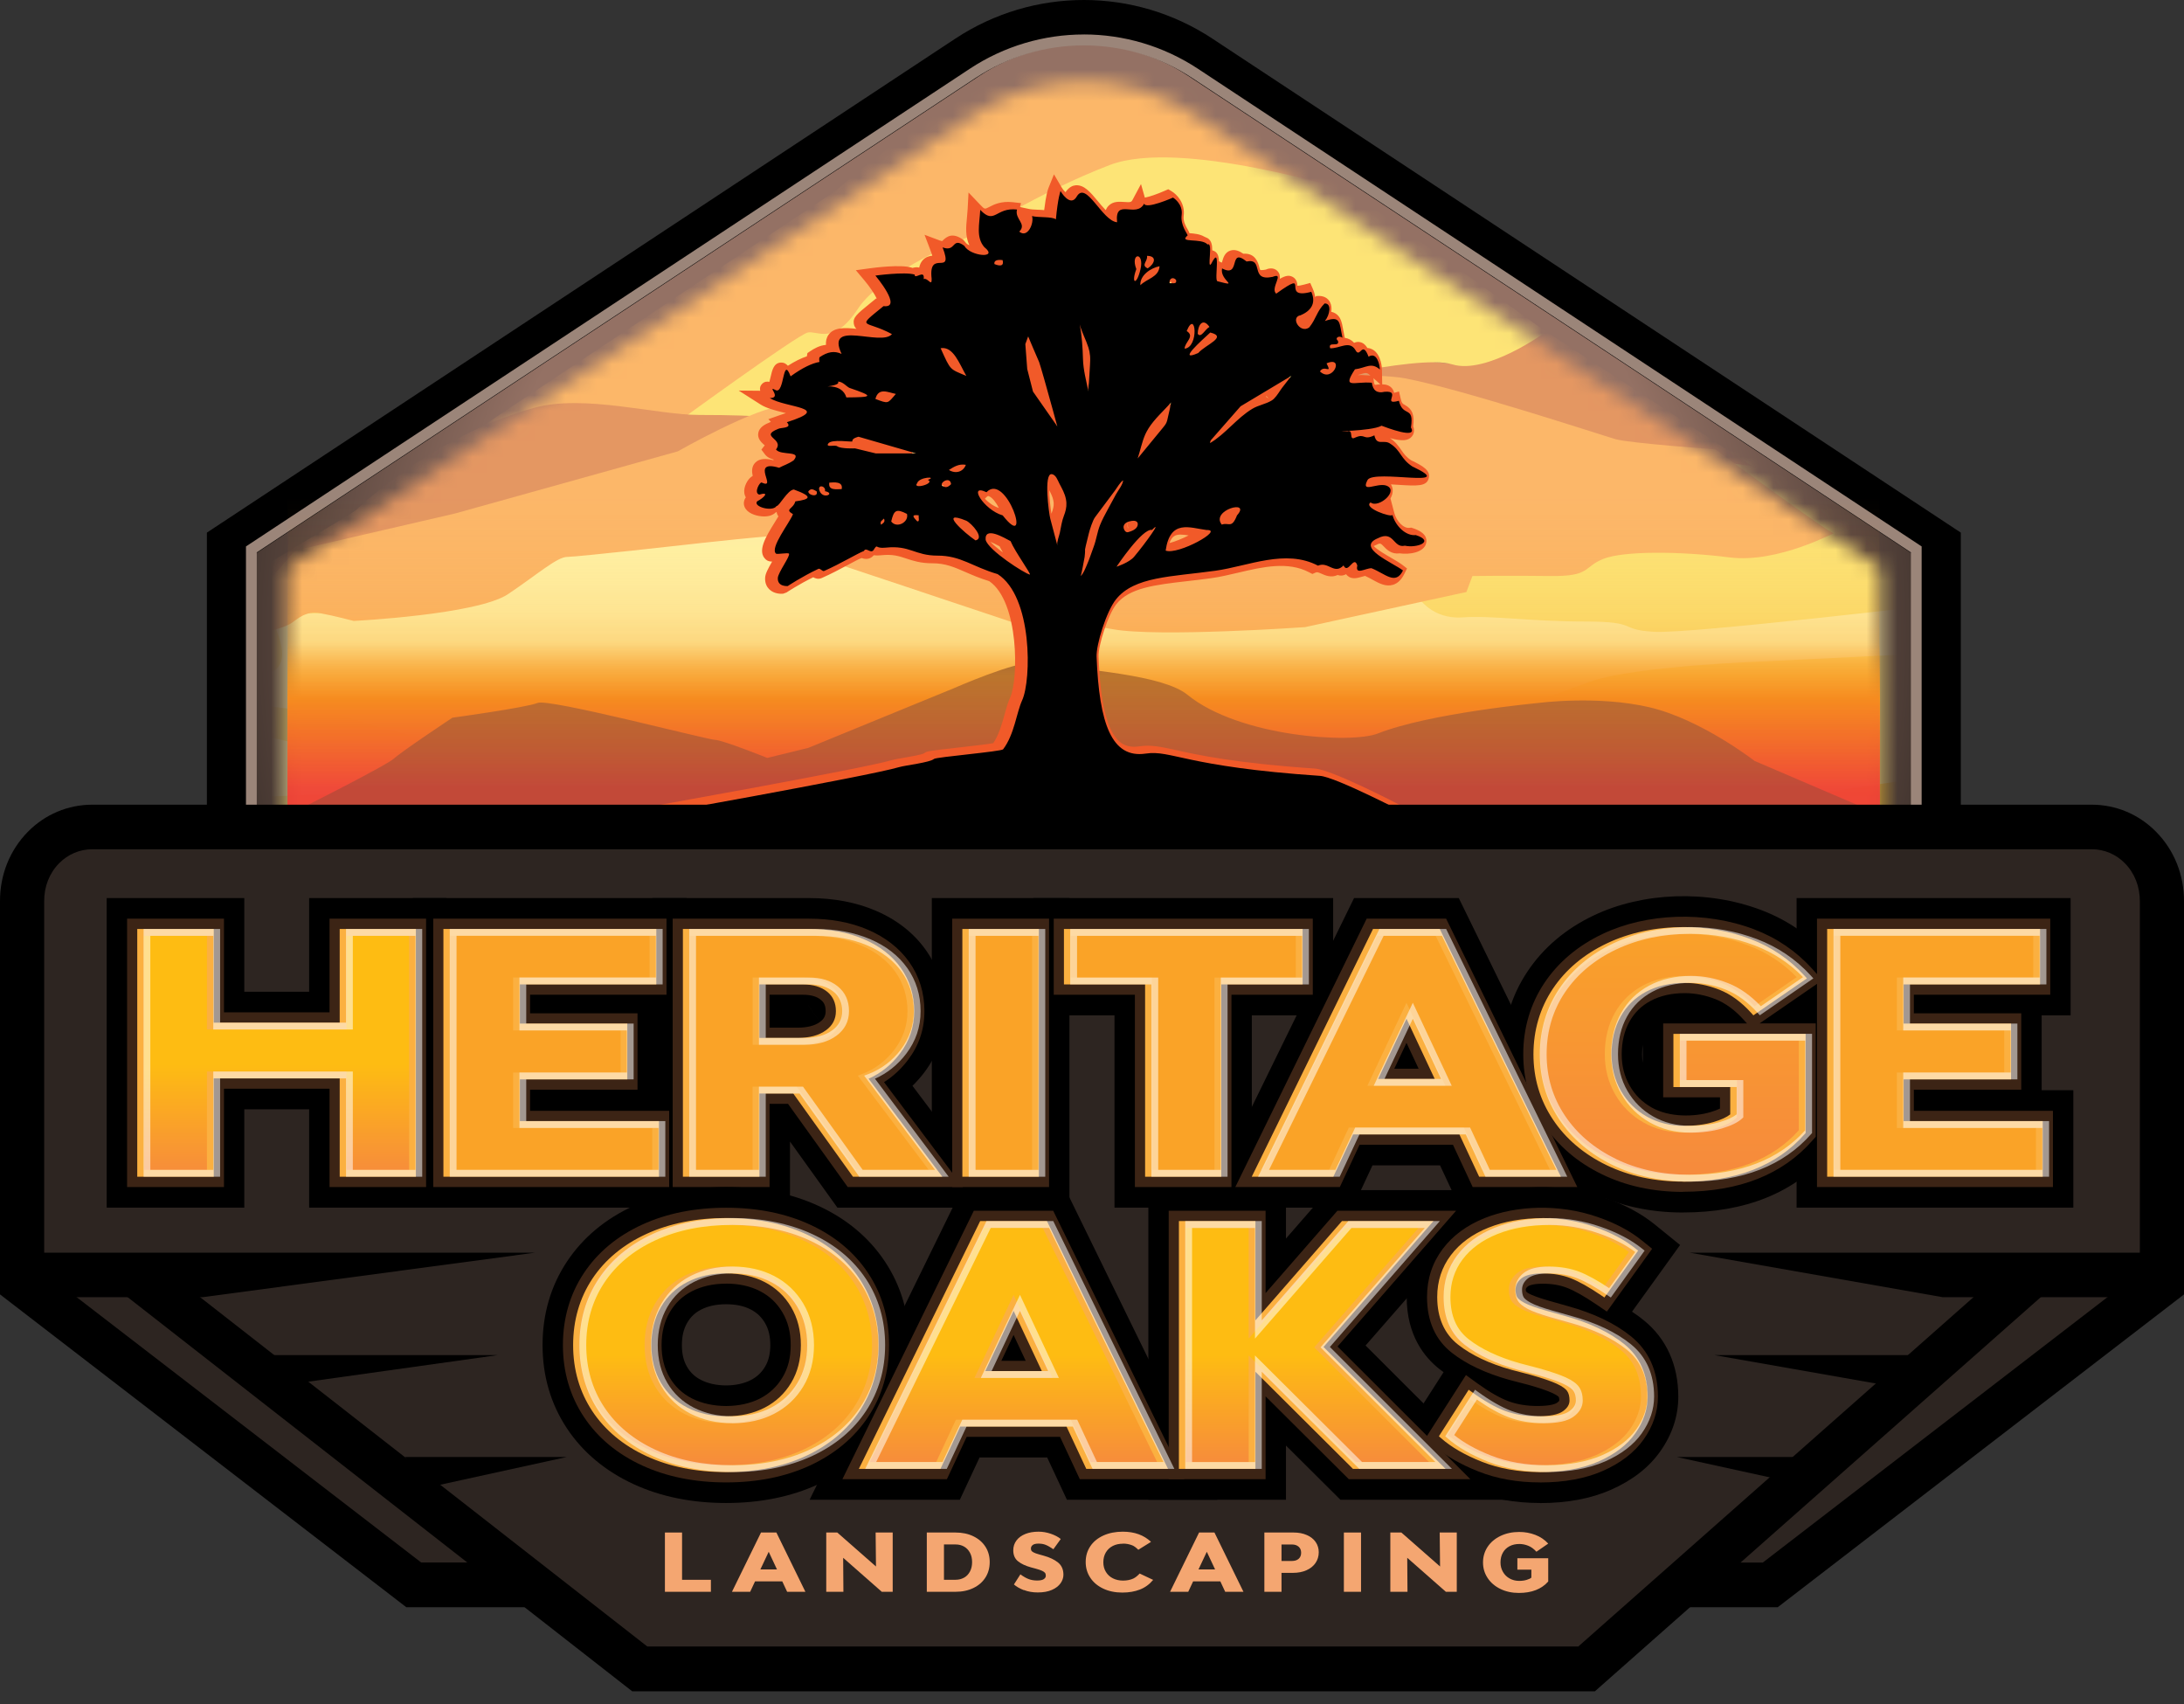
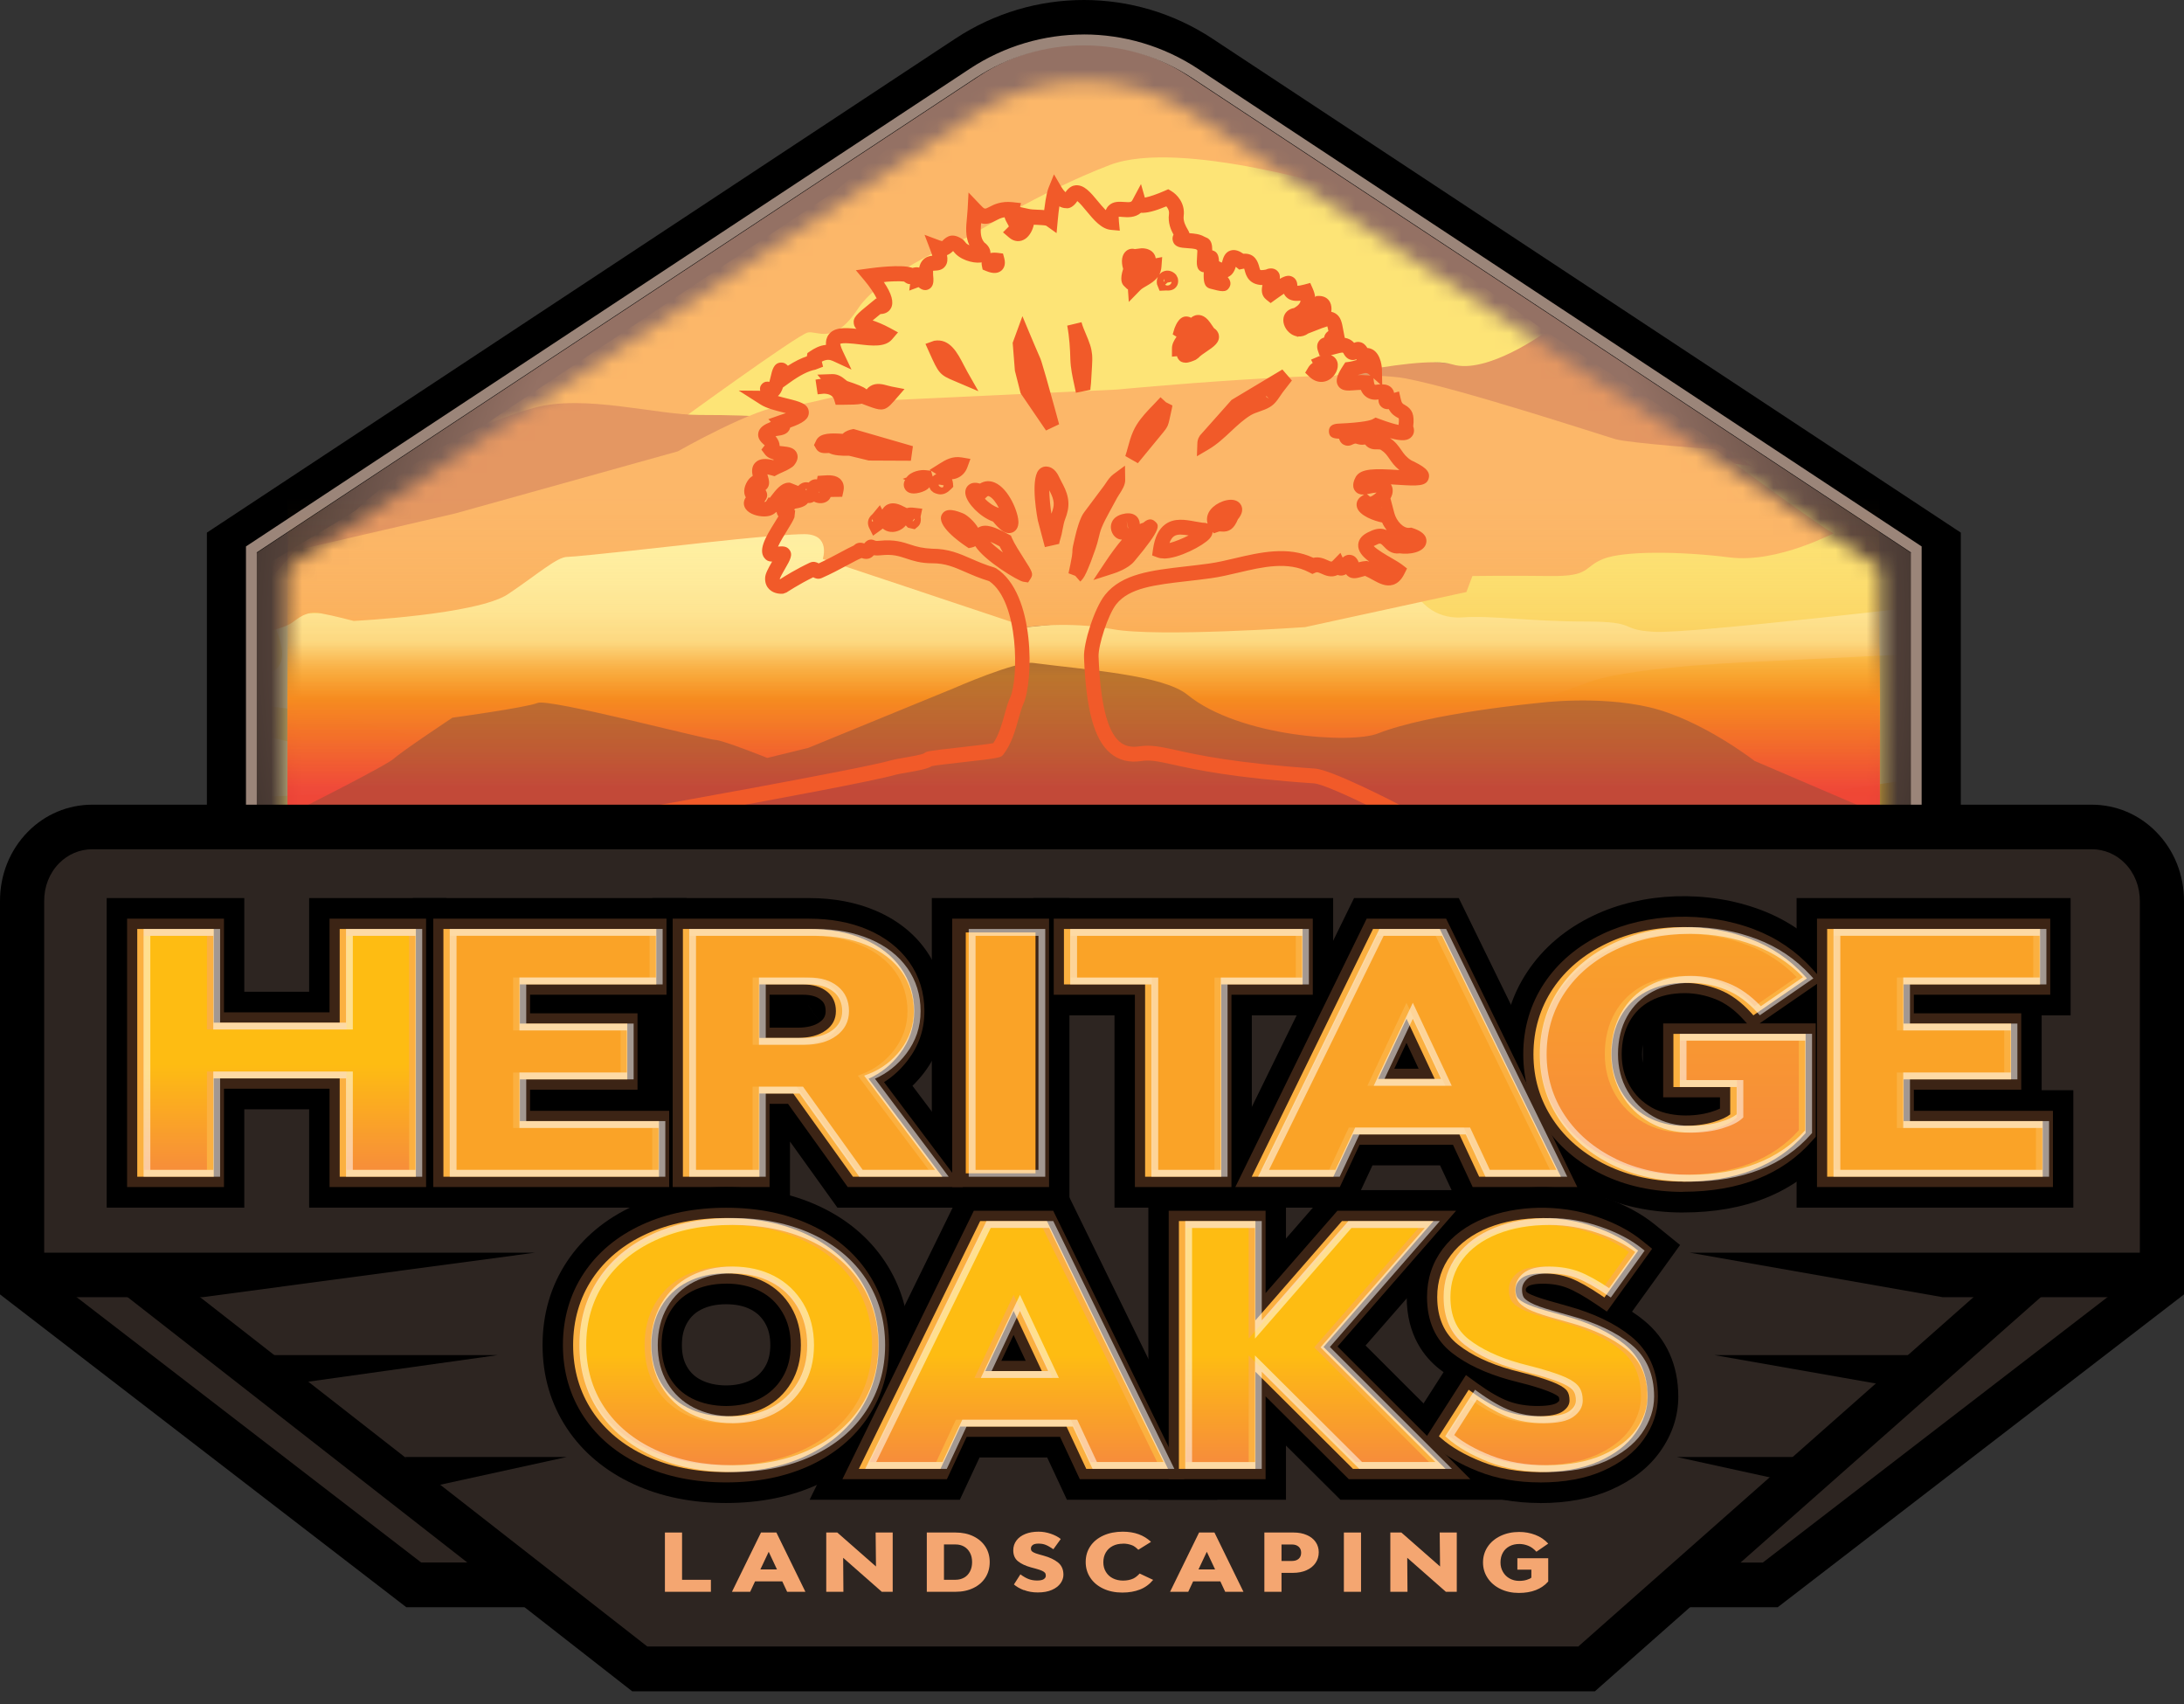
<svg xmlns="http://www.w3.org/2000/svg" width="141" height="110" viewBox="0 0 141 110" fill="none">
  <rect x="0" y="0" width="141" height="110" fill="#333333" stroke="none" />
  <path d="M62.451 3.696L14.778 35.155V80.341H125.17V35.155L77.495 3.696C72.924 0.681 67.022 0.681 62.451 3.696Z" fill="url(#paint0_radial_189_1639)" />
  <path d="M126.588 81.776H13.357V34.377L61.675 2.494C66.719 -0.833 73.232 -0.83 78.273 2.494L126.591 34.377V81.776H126.588ZM16.196 78.903H123.746V35.931L76.716 4.9C72.621 2.196 67.325 2.196 63.227 4.9L16.199 35.931V78.903H16.196Z" fill="black" />
  <path d="M69.973 2.929C72.462 2.929 74.878 3.656 76.963 5.031L123.369 35.652V78.849H16.576V35.652L62.982 5.031C65.067 3.656 67.484 2.929 69.973 2.929ZM69.973 2.225C67.407 2.225 64.841 2.964 62.602 4.443L15.88 35.268V79.55H124.062V35.268L77.343 4.44C75.104 2.964 72.538 2.223 69.973 2.223V2.225Z" fill="#9B8579" />
  <mask id="mask0_189_1639" style="mask-type:luminance" maskUnits="userSpaceOnUse" x="18" y="5" width="104" height="74">
    <path d="M62.969 7.367L18.576 36.659V78.734H121.369V36.659L76.977 7.367C72.722 4.559 67.227 4.559 62.969 7.367Z" fill="white" />
  </mask>
  <g mask="url(#mask0_189_1639)">
    <path d="M20.866 38.531L13.817 40.574V46.741C13.817 46.741 21.434 49.493 24.319 49.326C27.203 49.16 28.786 46.655 27.798 46.249C26.81 45.844 23.182 43.143 23.182 43.143L20.866 38.531Z" fill="#FDE476" />
    <path d="M103.51 28.596L113.993 35.346C113.993 35.346 95.33 35.813 93.136 36.498C90.942 37.182 91.701 39.212 91.701 39.212C91.701 39.212 91.534 41.245 97.858 41.293C104.182 41.341 107 41.212 107 41.212L126.323 39.813V38.213L113.117 29.412C113.117 29.412 103.64 27.383 103.507 28.596H103.51Z" fill="#FDE476" />
    <path d="M126.329 48.746C125.933 48.746 125.141 48.08 124.878 48.746C124.615 49.412 125.274 48.746 123.032 48.746H120.791L120.321 49.812L117.758 50.878L117.099 49.944L113.125 49.144C113.125 49.144 110.9 50.048 109.317 49.662C107.734 49.278 107.601 49.544 105.492 49.278C103.381 49.012 100.876 48.448 100.876 48.448L101.93 47.543C101.93 47.543 103.25 46.878 102.855 46.878C102.459 46.878 99.689 47.543 99.689 47.543C99.689 47.543 93.357 46.609 92.039 46.343C90.722 46.078 89.006 46.343 89.006 46.343L92.435 48.55H90.589L86.897 50.875C86.897 50.875 82.81 49.941 82.414 50.075C82.018 50.209 79.511 50.875 79.511 50.875L74.236 49.809C74.236 49.809 74.765 49.009 73.049 49.275L71.333 49.541L72.388 50.875L83.599 51.941L86.236 52.876H126.334V48.743L126.329 48.746Z" fill="#FFC930" />
    <path d="M126.328 38.879C126.328 38.879 109.181 40.914 106.807 40.78C104.432 40.646 105.882 40.114 102.323 40.114C98.764 40.114 96.387 39.714 94.408 39.848C92.43 39.983 91.572 38.546 91.572 38.546L86.23 39.746C86.23 39.746 84.385 40.546 77.79 40.146C71.195 39.746 70.932 40.012 70.932 40.012L66.316 40.479L62.228 37.145L52.419 33.678L39.856 34.978L31.596 37.18L20.683 39.58L17.302 39.569C17.302 39.569 19.102 42.514 17.649 43.315C16.199 44.115 15.142 44.115 15.142 44.115L13.822 45.181L21.886 46.115L24.637 46.982C24.637 46.982 28.297 47.847 27.522 47.847H18.569L13.82 46.743L13.835 52.328L15.007 51.979L38.879 51.444L62.608 48.51L74.624 48.977H87.946L104.188 44.576L126.328 42.675V38.876V38.879Z" fill="#FFF2A6" />
    <path d="M13.819 52.878H54.18L52.993 51.544L53.126 49.552H54.18C54.18 49.552 56.688 50.344 57.083 50.344C57.479 50.344 58.533 50.478 58.533 50.478L56.555 48.744L53.522 47.678H46.531C46.531 47.678 42.042 47.557 40.459 47.809C38.876 48.062 35.567 47.662 33.678 47.809C31.79 47.957 23.578 50.244 25.463 50.849C27.349 51.453 30.659 50.129 30.247 50.663C29.835 51.198 38.879 50.478 38.879 50.478L17.379 51.412L15.004 51.012L13.817 51.947V52.881L13.819 52.878Z" fill="#FDE476" />
    <path d="M83.593 11.945H72.91C72.91 11.945 71.335 11.145 69.946 11.945C68.557 12.745 67.502 13.411 67.502 13.411C67.502 13.411 65.524 14.477 64.337 15.677C63.149 16.877 62.225 18.343 60.249 19.012C58.27 19.677 57.611 20.477 57.611 20.477C57.611 20.477 57.479 20.743 55.896 21.943C54.313 23.143 57.513 20.48 52.597 23.809C47.681 27.141 47.107 27.402 47.107 27.402C47.107 27.402 38.483 28.723 37.296 29.131C36.108 29.542 32.995 30.449 31.625 31.673C30.255 32.898 29.514 32.739 27.668 33.008C25.822 33.273 21.883 33.674 21.883 33.674L53.917 12.34C53.917 12.34 63.991 3.334 70.32 3.469C76.652 3.603 83.064 9.872 83.064 9.872L87.152 12.34L83.59 11.94L83.593 11.945Z" fill="#FCB769" />
    <path d="M113.122 30.079L108.541 29.485C108.541 29.485 105.752 29.013 102.719 28.481C99.685 27.947 98.02 26.728 96.257 26.615C94.49 26.502 98.588 26.994 91.353 25.939C84.121 24.883 83.46 25.149 83.46 25.149V24.483C83.46 24.483 86.759 22.617 89.263 22.883C91.77 23.149 93.879 23.817 94.804 23.149C95.728 22.483 98.291 22.083 98.291 22.083L99.579 21.245L113.122 30.081V30.079Z" fill="#E49762" />
    <path d="M55.402 19.911C53.819 22.311 52.809 21.328 52.151 21.46C51.492 21.594 43.431 27.474 43.431 27.474L60.114 25.745L82.273 25.146C82.273 25.146 91.505 22.813 93.746 23.514C95.988 24.215 99.813 21.414 99.813 21.414L87.152 12.348C87.152 12.348 76.204 8.914 71.654 10.648C67.104 12.382 62.618 15.247 62.618 15.247C62.618 15.247 56.982 17.511 55.399 19.911H55.402Z" fill="#FDE476" />
    <path d="M48.507 30.079L13.817 40.845V38.48L22.906 32.997C22.906 32.997 27.814 28.156 34.499 26.317C37.716 25.431 42.38 26.782 45.142 26.782C53.649 26.782 51.078 27.681 51.078 27.681L50.584 29.139L48.507 30.081V30.079Z" fill="#E49762" />
    <path d="M94.937 47.546C94.937 47.546 103.277 49.24 104.193 49.283C104.438 49.294 117.508 51.178 117.508 51.178L122.9 50.378L126.328 49.551V42.077L114.127 42.675C114.127 42.675 105.707 42.96 102.754 43.967C99.8 44.974 94.472 47.208 94.472 47.208L94.937 47.54V47.546Z" fill="#FDE476" />
    <path d="M85.175 52.878H52.201C52.201 52.878 49.959 50.411 52.993 49.079C56.026 47.745 62.754 48.013 62.754 48.013L74.36 48.679H82.934L90.187 47.012L97.473 46.52C97.473 46.52 94.344 49.546 92.562 50.279C90.782 51.012 85.175 52.878 85.175 52.878Z" fill="#FDE476" />
    <path d="M94.671 38.211L93.941 38.369L84.249 40.477C84.249 40.477 74.751 41.142 71.85 40.611C68.947 40.077 66.31 40.477 66.31 40.477L53.12 36.076C53.12 36.076 53.649 34.476 51.933 34.476C50.217 34.476 44.414 35.142 44.414 35.142C44.414 35.142 37.29 35.942 36.632 35.942C35.973 35.942 34.786 37.008 32.807 38.342C30.828 39.677 22.831 40.077 22.831 40.077C22.831 40.077 21.593 39.746 20.672 39.577C19.747 39.408 19.222 39.942 18.826 40.208C18.43 40.474 17.506 40.756 16.714 40.815C15.923 40.874 14.473 40.815 14.473 40.815L19.046 35.534L29.378 33.142L43.755 29.133C43.755 29.133 48.9 26.209 50.613 26.209C52.326 26.209 54.701 25.111 55.888 25.527C57.075 25.943 57.867 25.809 57.867 25.809L72.111 25.143C72.111 25.143 87.077 23.712 90.772 24.429C94.466 25.146 103.372 28.078 104.294 28.344C105.218 28.61 110.742 29.002 110.742 29.002C110.742 29.002 118.278 34.556 118.41 34.422C118.543 34.288 114.83 36.377 111.664 35.977C108.498 35.577 104.822 35.544 103.502 36.076C102.182 36.61 102.711 37.212 100.073 37.177C97.436 37.142 95.061 37.177 95.061 37.177" fill="#FCB769" />
  </g>
  <path d="M18.558 41.484V52.516H121.369V41.484" fill="url(#paint1_linear_189_1639)" />
  <path d="M121.335 52.564L113.274 49.111C113.274 49.111 109.829 46.429 106.485 45.648C103.138 44.867 99.34 45.369 99.34 45.369C99.34 45.369 92.294 46.021 88.953 47.342C87.247 48.016 80.015 47.573 76.658 44.84C75.067 43.543 70.01 43.229 66.719 42.789C65.622 42.644 61.558 44.429 61.558 44.429L52.185 48.269L49.537 48.918C49.537 48.918 46.626 47.753 46.167 47.753C45.707 47.753 35.442 45.068 34.709 45.369C33.976 45.669 29.208 46.322 29.208 46.322C29.208 46.322 25.973 48.467 25.437 48.956C24.9 49.444 18.666 52.564 18.666 52.564" fill="#7F563D" />
  <path d="M18.576 29.676V53.15H121.335V29.676" fill="url(#paint2_linear_189_1639)" />
  <path d="M68.05 53.713C63.161 53.713 41.243 53.351 40.231 53.335L40.157 52.384C40.311 52.357 55.612 49.643 57.58 49.06C57.727 49.017 58.013 48.966 58.345 48.91C58.722 48.846 59.506 48.711 59.671 48.615C59.801 48.496 59.822 48.478 61.976 48.236C62.704 48.153 63.764 48.035 64.127 47.965C64.489 47.428 64.683 46.735 64.853 46.12C64.964 45.712 65.073 45.328 65.219 45.009C65.758 43.833 65.798 38.826 63.862 37.507C63.254 37.325 62.765 37.11 62.332 36.922C61.607 36.605 61.036 36.355 60.197 36.355C60.191 36.355 60.183 36.355 60.181 36.355C59.432 36.355 58.946 36.192 58.513 36.05C58.042 35.894 57.642 35.757 56.89 35.837C56.691 35.859 56.537 35.856 56.412 35.837C56.271 36.001 56.027 36.162 55.626 36.017L55.596 36.028C55.413 36.098 55.102 36.267 54.728 36.468C54.234 36.734 53.636 37.051 53.055 37.306C52.824 37.405 52.627 37.333 52.502 37.258C51.557 37.719 50.786 38.235 50.776 38.24L50.561 38.318C50.473 38.329 49.995 38.358 49.666 38.036C49.53 37.905 49.376 37.668 49.397 37.287C49.413 37.019 49.581 36.713 49.849 36.245C49.689 36.245 49.559 36.213 49.445 36.114C48.853 35.593 49.445 34.64 50.016 33.716C50.098 33.582 50.183 33.445 50.255 33.327C50.197 33.246 50.151 33.153 50.136 33.037C50.114 33.053 50.09 33.069 50.069 33.083C49.867 33.273 49.557 33.362 49.166 33.324C48.757 33.289 48.226 33.107 48.069 32.712C47.987 32.508 48.019 32.283 48.149 32.1C48.104 32.025 48.072 31.939 48.056 31.842C47.989 31.423 48.271 30.94 48.502 30.779L48.595 30.715C48.534 30.443 48.515 30.11 48.762 29.858C49.052 29.56 49.504 29.598 49.904 29.697C49.923 29.686 49.944 29.678 49.966 29.668C49.74 29.611 49.527 29.512 49.379 29.316L49.156 29.02L49.373 28.741C49.355 28.733 49.315 28.696 49.288 28.671C49.14 28.532 48.89 28.301 48.956 27.941C49.023 27.576 49.379 27.385 49.716 27.251C49.729 27.24 49.745 27.232 49.766 27.224L49.607 27.055L50.316 26.805C50.481 26.754 50.619 26.706 50.739 26.663C50.693 26.652 50.651 26.642 50.608 26.631C50.085 26.502 49.493 26.357 49.102 26.107L47.692 25.208L49.078 25.221C49.039 25.031 49.084 24.891 49.201 24.776C49.352 24.625 49.519 24.612 49.671 24.647C49.705 24.534 49.734 24.397 49.756 24.308C49.854 23.876 49.958 23.433 50.401 23.401C50.608 23.39 50.754 23.479 50.866 23.608C51.315 23.32 51.721 23.119 52.093 22.998C52.093 22.996 52.093 22.993 52.093 22.99L52.128 22.789L52.295 22.676C52.558 22.496 52.906 22.297 53.325 22.26C53.309 22.043 53.347 21.814 53.487 21.613C53.838 21.119 54.526 21.14 55.291 21.224C55.206 21.143 55.148 21.041 55.124 20.904C55.049 20.491 55.328 20.268 56.149 19.599L56.558 19.266L56.603 19.272C56.465 18.976 56.149 18.504 55.814 18.106L55.254 17.441L56.112 17.323C56.446 17.277 58.144 17.057 58.847 17.271L58.916 17.293C59.047 17.253 59.195 17.231 59.344 17.271C59.384 17.084 59.453 16.933 59.556 16.81C59.75 16.581 60 16.522 60.189 16.504C60.165 16.418 60.127 16.302 60.066 16.144L59.689 15.153L60.672 15.521C60.778 15.561 60.826 15.556 60.829 15.559C61.139 15.231 61.525 14.992 62.197 15.486L62.332 15.642C62.369 15.709 62.465 15.776 62.584 15.832C62.311 15.252 62.369 14.651 62.425 14.063C62.441 13.889 62.459 13.709 62.47 13.523L62.529 12.425L63.283 13.215C63.57 13.515 63.57 13.513 63.859 13.362C64.162 13.204 64.616 12.97 65.368 13.048L65.918 13.11L65.851 13.36L66.398 13.48C66.56 13.521 66.781 13.526 66.996 13.537C67.139 13.542 67.28 13.547 67.413 13.561C67.53 12.576 67.657 12.219 67.684 12.149L68.045 11.252L68.534 12.087C68.6 12.202 68.706 12.331 68.786 12.406C69.028 12.055 69.275 11.972 69.453 11.958C69.997 11.923 70.401 12.409 70.874 12.981C71.022 13.158 71.208 13.384 71.386 13.564C71.429 13.462 71.487 13.368 71.567 13.284C71.864 12.978 72.273 13.016 72.571 13.035C72.98 13.07 73.044 13.04 73.11 12.914L73.663 11.88L73.912 12.755C74.196 12.704 74.725 12.525 75.2 12.312L75.424 12.213L75.633 12.339C75.976 12.543 76.526 13.11 76.419 13.937C76.374 14.283 76.56 14.608 76.672 14.801C76.725 14.893 76.767 14.965 76.791 15.051C77.105 15.072 77.458 15.107 77.737 15.268L77.971 15.376C78.212 15.534 78.265 15.808 78.263 16.157C78.268 16.157 78.276 16.16 78.284 16.163C78.597 16.248 78.685 16.504 78.698 16.861L78.778 16.904C78.82 16.925 78.858 16.941 78.884 16.952C78.895 16.92 78.903 16.887 78.911 16.861C78.972 16.646 79.073 16.286 79.437 16.171C79.737 16.074 80.026 16.208 80.271 16.377C81.046 16.316 81.227 16.963 81.296 17.22C81.314 17.288 81.344 17.4 81.365 17.427C81.365 17.427 81.466 17.454 81.726 17.4C81.793 17.365 82.183 17.207 82.465 17.486C82.621 17.639 82.648 17.822 82.624 17.996C82.993 17.787 83.216 17.752 83.437 17.862C83.726 18.004 83.755 18.3 83.761 18.447C83.84 18.445 83.978 18.426 84.199 18.367L84.589 18.262L84.754 18.635C84.836 18.821 84.887 19.003 84.908 19.175L84.975 19.108L85.158 19.1C85.477 19.105 85.739 19.242 85.872 19.516C85.96 19.693 85.978 19.908 85.949 20.125C86.037 20.142 86.125 20.174 86.204 20.222C86.568 20.434 86.637 20.832 86.719 21.288C86.741 21.412 86.765 21.546 86.796 21.693L86.82 21.806C87.028 21.836 87.237 21.924 87.421 22.128C87.53 22.077 87.662 22.048 87.814 22.083C88.024 22.131 88.17 22.276 88.279 22.461C88.422 22.467 88.536 22.515 88.611 22.555C89.195 22.875 89.219 23.825 89.219 23.836L89.235 24.805C89.477 24.811 89.713 24.87 89.872 25.068C89.949 25.162 89.986 25.262 90.002 25.356L90.321 25.267L90.433 25.753C90.496 26.027 90.558 26.062 90.693 26.134C91.179 26.4 91.328 26.768 91.237 27.514C91.365 27.855 91.227 28.083 91.15 28.172C90.919 28.451 90.518 28.491 89.737 28.277C90.095 28.51 90.294 28.798 90.47 29.05C90.637 29.292 90.783 29.501 91.11 29.71C91.854 30.068 92.369 30.363 92.241 30.862C92.106 31.402 91.519 31.37 90.233 31.289C90.106 31.281 89.957 31.273 89.798 31.262C89.885 31.399 89.907 31.534 89.912 31.611C89.925 31.807 89.87 31.995 89.769 32.17L90.018 33.115C90.156 33.633 90.616 34.133 91.014 34.065L91.115 34.055L91.211 34.087C92.066 34.366 92.148 34.782 92.069 35.08C91.907 35.682 90.94 35.802 90.364 35.714C89.838 35.789 89.524 35.467 89.336 35.268C89.131 35.053 89.107 35.035 88.831 35.177C88.767 35.204 88.722 35.225 88.688 35.244C88.892 35.472 89.506 35.827 89.822 36.009C90.106 36.173 90.364 36.326 90.526 36.45L90.839 36.691L90.661 37.045C90.475 37.419 90.239 37.647 89.941 37.741C89.471 37.889 89.028 37.647 88.6 37.411C88.451 37.33 88.297 37.242 88.13 37.169C88.069 37.182 87.984 37.207 87.925 37.225C87.647 37.306 87.267 37.421 86.983 37.15C86.953 37.121 86.927 37.091 86.903 37.059C86.786 37.126 86.645 37.169 86.478 37.142C86.443 37.137 86.403 37.126 86.364 37.11C85.939 37.309 85.553 37.137 85.323 37.032C85.099 36.933 85.033 36.911 84.935 36.954L84.728 37.045L84.526 36.941C83.137 36.211 81.514 36.592 79.947 36.96C79.365 37.097 78.762 37.239 78.183 37.319C77.657 37.392 77.145 37.451 76.653 37.507C74.566 37.746 72.916 37.937 72.072 38.992C71.532 39.666 70.895 41.672 70.924 42.38C71.041 45.406 71.487 47.205 72.287 47.876C72.616 48.153 73.03 48.249 73.546 48.172C74.308 48.059 74.916 48.193 75.923 48.413C77.352 48.73 79.745 49.256 84.897 49.605C85.973 49.681 89.944 51.726 90.727 52.137L92.35 52.986L90.523 53.042C90.313 53.047 69.389 53.689 68.916 53.708C68.778 53.713 68.478 53.716 68.042 53.716L68.05 53.713ZM45.169 52.457C53.031 52.58 67.663 52.798 68.882 52.749C69.28 52.733 83.41 52.298 88.621 52.14C87.046 51.369 85.328 50.593 84.839 50.561C79.617 50.207 77.182 49.67 75.726 49.35C74.762 49.138 74.281 49.033 73.689 49.119C72.898 49.24 72.228 49.066 71.689 48.615C70.643 47.737 70.117 45.825 69.984 42.418C69.95 41.5 70.645 39.263 71.344 38.391C72.433 37.029 74.343 36.809 76.555 36.557C77.038 36.501 77.543 36.444 78.061 36.372C78.597 36.297 79.153 36.168 79.74 36.028C81.336 35.655 83.139 35.231 84.789 36.001C85.176 35.915 85.492 36.06 85.716 36.16C85.963 36.272 85.963 36.272 86.064 36.168L86.539 35.682L86.682 35.988C86.823 35.867 87.009 35.765 87.253 35.827C87.463 35.878 87.62 36.033 87.716 36.291C87.875 36.245 88.053 36.216 88.225 36.205L88.379 36.24C88.379 36.24 88.395 36.245 88.403 36.248C87.968 35.929 87.66 35.577 87.686 35.15C87.71 34.785 87.963 34.503 88.435 34.304C88.908 34.063 89.264 34.097 89.524 34.218C89.407 34.065 89.306 33.896 89.23 33.724C88.741 33.628 87.763 33.295 87.607 32.742C87.53 32.468 87.638 32.197 87.891 32.033L88.066 31.92C87.856 31.928 87.633 31.888 87.482 31.684C87.23 31.346 87.445 30.935 87.538 30.76C87.885 30.218 88.765 30.245 90.289 30.336C90.308 30.336 90.326 30.336 90.345 30.339C90.026 30.084 89.846 29.823 89.694 29.603C89.54 29.38 89.418 29.206 89.168 29.047C89.105 29.002 89.067 29.002 88.927 29.002C88.738 29.01 88.382 29.015 88.132 28.688C87.888 28.733 87.724 28.69 87.572 28.639C87.522 28.623 87.471 28.62 87.338 28.68C87.089 28.819 86.874 28.768 86.743 28.698C86.566 28.604 86.488 28.449 86.451 28.314C86.406 28.314 86.364 28.312 86.321 28.306H86.319C86.021 28.279 85.8 28.188 85.795 27.836C85.793 27.528 85.994 27.361 86.403 27.342C88.071 27.27 88.51 27.117 88.621 27.055L88.81 26.95L89.012 27.026C89.673 27.273 90.066 27.38 90.292 27.426C90.337 27.09 90.302 26.999 90.3 26.996C90.055 26.873 89.827 26.725 89.662 26.408C89.477 26.422 89.299 26.378 89.155 26.231C89.014 26.089 88.988 25.922 88.996 25.78C88.719 25.831 88.438 25.78 88.212 25.621C88.055 25.511 87.936 25.361 87.856 25.165C87.689 25.165 87.538 25.178 87.405 25.189C87.012 25.221 86.595 25.251 86.382 24.886C86.162 24.507 86.411 24.064 86.733 23.57L86.852 23.388L87.07 23.358C87.256 23.334 87.413 23.286 87.553 23.243C87.564 23.24 87.575 23.237 87.585 23.235L87.569 23.194C87.569 23.194 87.567 23.189 87.567 23.186C87.474 23.227 87.365 23.248 87.237 23.227C86.924 23.173 86.781 22.891 86.733 22.797C86.698 22.746 86.685 22.727 86.276 22.837C86.167 22.867 86.05 22.899 85.928 22.923C86.117 22.993 86.223 23.125 86.273 23.21C86.507 23.605 86.289 24.131 85.944 24.413C85.514 24.76 84.961 24.722 84.539 24.319L84.263 24.056L84.459 23.726C84.523 23.619 84.616 23.506 84.749 23.425L84.64 23.213L85.107 23.012C85.166 22.988 85.219 22.966 85.272 22.95H85.192L85.086 22.641C84.985 22.346 85.059 22.145 85.142 22.024C85.237 21.884 85.365 21.817 85.484 21.785C85.484 21.785 85.484 21.785 85.484 21.782C85.511 21.608 85.612 21.46 85.761 21.366C85.74 21.248 85.716 21.13 85.692 21.062C85.665 21.084 85.553 21.103 85.346 21.178L84.462 21.522C84.263 21.669 84.034 21.728 83.817 21.718L83.721 21.753L83.755 21.712C83.623 21.693 83.49 21.642 83.365 21.562C83.001 21.328 82.791 20.883 82.866 20.504C82.932 20.177 83.184 19.943 83.543 19.881C83.625 19.833 83.862 19.699 83.936 19.513C83.949 19.478 83.957 19.444 83.96 19.403C83.599 19.449 83.33 19.398 83.129 19.247C83.014 19.162 82.94 19.06 82.892 18.957C82.759 19.046 82.573 19.17 82.321 19.352L82.032 19.562L81.753 19.339C81.423 19.078 81.431 18.708 81.506 18.399C80.627 18.38 80.441 17.773 80.364 17.473C80.353 17.433 80.337 17.376 80.324 17.336C80.305 17.341 80.271 17.344 80.22 17.355L80.005 17.4L79.832 17.261C79.814 17.247 79.798 17.231 79.782 17.22C79.716 17.441 79.596 17.741 79.28 17.881C79.275 17.884 79.269 17.886 79.264 17.889C79.37 18.018 79.538 18.267 79.365 18.552C79.155 18.898 78.855 18.821 78.13 18.63C77.716 18.52 77.692 18.109 77.716 17.57L77.617 17.556C77.224 17.419 77.251 17.024 77.283 16.563C77.291 16.458 77.301 16.291 77.304 16.165L77.256 16.112C77.174 16.05 76.81 16.026 76.635 16.015C76.249 15.991 75.851 15.964 75.726 15.572C75.678 15.427 75.692 15.282 75.763 15.142C75.596 14.847 75.394 14.38 75.469 13.824C75.498 13.601 75.397 13.432 75.299 13.319C74.576 13.62 74.032 13.76 73.66 13.733C73.277 14.066 72.781 14.025 72.486 14.004C72.404 13.996 72.284 13.985 72.22 13.993C72.231 14.023 72.22 14.119 72.239 14.31L72.295 14.887L71.724 14.836C71.102 14.78 70.611 14.187 70.135 13.612C69.971 13.413 69.713 13.102 69.554 12.978C69.293 13.376 68.999 13.475 68.818 13.435C68.664 13.435 68.523 13.389 68.393 13.319C68.359 13.556 68.321 13.851 68.289 14.221L68.212 15.046L67.543 14.568C67.469 14.536 67.142 14.522 66.945 14.511C66.879 14.509 66.81 14.506 66.744 14.503C66.667 14.868 66.47 15.22 66.204 15.408C65.873 15.642 65.469 15.61 65.15 15.333L64.754 14.995L65.124 14.627C65.145 14.613 65.094 14.53 65.062 14.474C64.993 14.353 64.906 14.203 64.855 14.023C64.627 14.055 64.462 14.144 64.29 14.232C63.995 14.388 63.694 14.514 63.339 14.409C63.291 14.992 63.299 15.36 63.554 15.655C63.617 15.695 63.955 15.961 63.944 16.332C64.085 16.302 64.25 16.299 64.438 16.324L64.754 16.364L64.837 16.673C64.954 17.116 64.775 17.355 64.659 17.457C64.428 17.658 64.098 17.672 63.673 17.494L63.44 17.398L63.389 17.148C63.373 17.075 63.37 17.003 63.376 16.933C63.352 16.939 63.328 16.941 63.301 16.944C62.789 17.003 61.934 16.753 61.559 16.227C61.548 16.219 61.535 16.211 61.525 16.206C61.429 16.299 61.307 16.404 61.139 16.469C61.19 16.737 61.171 16.963 61.047 17.151C60.853 17.449 60.529 17.459 60.356 17.467C60.319 17.467 60.268 17.47 60.239 17.476C60.25 17.5 60.223 17.639 60.26 17.964C60.268 18.144 60.279 18.509 59.958 18.67C59.652 18.823 59.4 18.614 59.301 18.533L58.701 18.756L58.757 18.332C58.696 18.356 58.544 18.305 58.441 18.227L58.364 18.171C58.05 18.136 57.546 18.157 57.054 18.198C57.567 18.947 57.724 19.513 57.522 19.889C57.445 20.034 57.256 20.26 56.842 20.27L56.728 20.362C56.59 20.474 56.454 20.585 56.34 20.681C56.624 20.781 57.007 20.926 57.456 21.17L57.976 21.452L57.591 21.903C57.15 22.421 56.287 22.322 55.453 22.222C55.086 22.179 54.409 22.102 54.242 22.195C54.255 22.206 54.258 22.343 54.409 22.663L54.972 23.852L53.785 23.304C53.572 23.205 53.368 23.181 53.057 23.339L53.137 23.669L52.635 23.86C52.197 23.938 51.636 24.223 50.964 24.709L50.547 25.009C50.476 25.232 50.377 25.431 50.221 25.562C50.42 25.621 50.632 25.672 50.824 25.721C51.623 25.917 52.199 26.059 52.218 26.604C52.231 27.05 51.825 27.313 51.015 27.598C51.009 27.619 51.004 27.64 50.996 27.662C50.866 28.038 50.47 28.094 50.207 28.129C50.157 28.137 50.106 28.142 50.069 28.151C50.247 28.373 50.335 28.583 50.335 28.784C50.409 28.792 50.489 28.8 50.545 28.806C50.901 28.843 51.304 28.886 51.453 29.267C51.549 29.515 51.48 29.778 51.246 30.054L51.153 30.137C50.901 30.312 50.675 30.414 50.462 30.505C50.364 30.548 50.268 30.591 50.175 30.642L50.005 30.736L49.819 30.682C49.7 30.648 49.61 30.626 49.541 30.615C49.551 30.648 49.559 30.677 49.567 30.704C49.642 30.954 49.756 31.329 49.466 31.59C49.453 31.603 49.437 31.614 49.421 31.628C49.45 31.665 49.472 31.708 49.49 31.756C49.586 31.998 49.495 32.213 49.336 32.393C49.384 32.393 49.424 32.387 49.45 32.377L49.623 32.097L49.697 32.132C49.721 32.1 49.745 32.068 49.774 32.033C50.08 31.633 50.428 31.176 50.885 31.155L50.98 31.15L51.071 31.182C51.235 31.244 51.392 31.303 51.533 31.364C51.764 31.123 52.008 31.101 52.21 31.144C52.26 31.088 52.319 31.04 52.391 31.002C52.499 30.945 52.622 30.921 52.749 30.938L52.786 30.717L53.161 30.69C53.506 30.666 54.005 30.631 54.3 30.975C54.393 31.082 54.534 31.319 54.454 31.689L54.372 32.065L53.865 32.071C53.793 32.073 53.713 32.076 53.628 32.076C53.543 32.299 53.32 32.454 53.031 32.476C52.869 32.487 52.704 32.454 52.55 32.374C52.436 32.438 52.3 32.479 52.157 32.465C51.989 32.691 51.655 32.779 51.323 32.833C51.307 32.86 51.288 32.887 51.272 32.911L51.336 32.948L51.288 33.391C51.206 33.609 51.025 33.902 50.816 34.24C50.656 34.498 50.372 34.957 50.229 35.276C50.547 35.247 50.781 35.255 50.951 35.464C51.217 35.789 51.015 36.138 50.68 36.715C50.561 36.922 50.361 37.268 50.337 37.381C50.34 37.381 50.351 37.381 50.369 37.381C50.654 37.196 51.408 36.726 52.287 36.315C52.521 36.208 52.728 36.286 52.855 36.364C53.352 36.135 53.854 35.867 54.279 35.639C54.622 35.453 54.919 35.298 55.129 35.204C55.251 35.078 55.464 34.962 55.796 35.075C55.952 34.884 56.167 34.731 56.494 34.892C56.55 34.922 56.683 34.914 56.781 34.903C57.732 34.804 58.276 34.984 58.802 35.158C59.201 35.292 59.58 35.386 60.181 35.416H60.189C61.224 35.416 61.942 35.73 62.701 36.06C63.147 36.256 63.607 36.455 64.189 36.627L64.308 36.68C66.876 38.313 66.707 44.045 66.072 45.428C65.957 45.677 65.859 46.026 65.756 46.397C65.548 47.143 65.315 47.986 64.786 48.684C64.624 48.899 64.606 48.921 62.072 49.205C61.368 49.286 60.42 49.391 60.162 49.444C59.889 49.619 59.389 49.718 58.494 49.874C58.21 49.922 57.96 49.965 57.835 50C56.534 50.384 49.886 51.619 45.158 52.478L45.169 52.457ZM55.687 35.209C55.687 35.209 55.673 35.228 55.668 35.236C55.673 35.228 55.679 35.217 55.687 35.209ZM89.206 32.736C89.206 32.736 89.216 32.739 89.222 32.742L89.227 32.723C89.227 32.723 89.211 32.734 89.206 32.736ZM88.252 31.896L88.454 32.06C88.526 32.06 88.738 31.923 88.871 31.791C88.738 31.797 88.579 31.829 88.462 31.853C88.395 31.866 88.324 31.883 88.252 31.893V31.896ZM52.869 31.727C52.871 31.751 52.874 31.775 52.874 31.797C52.885 31.789 52.895 31.78 52.906 31.77C52.906 31.77 52.903 31.767 52.901 31.764C52.89 31.751 52.879 31.738 52.869 31.724V31.727ZM52.003 31.593C52.029 31.611 52.051 31.633 52.075 31.654L52.066 31.579V31.534C52.048 31.547 52.029 31.566 52.011 31.584C52.011 31.587 52.008 31.59 52.005 31.593H52.003ZM88.858 27.989L88.889 27.995L88.866 27.987H88.858V27.989ZM88.759 24.832C88.759 24.832 88.812 24.846 88.94 24.819C88.998 24.813 89.057 24.808 89.115 24.805L88.669 24.41L88.698 24.633C88.719 24.784 88.754 24.829 88.759 24.832ZM87.907 24.204C88.024 24.204 88.146 24.209 88.271 24.22L88.472 24.239L88.433 24.204C88.236 24.032 88.172 24.053 87.832 24.155C87.774 24.174 87.71 24.193 87.647 24.209C87.729 24.206 87.816 24.204 87.904 24.204H87.907ZM83.894 20.748C83.894 20.748 83.899 20.751 83.901 20.751C83.901 20.748 83.904 20.746 83.907 20.743C83.901 20.746 83.899 20.748 83.894 20.748ZM66.374 37.593L66.058 37.545C65.718 37.486 63.567 36.197 62.967 35.252C62.898 35.29 62.818 35.319 62.73 35.338L62.539 35.378L62.374 35.268C61.915 34.962 60.444 33.907 60.8 33.22C61.076 32.691 61.793 32.981 62.221 33.155C62.468 33.279 62.898 33.647 63.145 34.063C63.145 34.063 63.147 34.063 63.15 34.06C63.633 33.743 64.324 34.065 64.996 34.428L65.267 34.57L65.333 34.731C65.469 35.059 65.846 35.649 66.122 36.082C66.629 36.876 66.736 37.043 66.542 37.338L66.372 37.599L66.374 37.593ZM63.934 34.967C64.12 35.163 64.422 35.413 64.749 35.657C64.667 35.518 64.595 35.384 64.534 35.26C64.29 35.129 64.088 35.032 63.934 34.967ZM69.737 37.529L69.421 37.166L68.983 37C69.022 36.868 69.192 35.993 69.208 35.88C69.238 35.636 69.238 35.574 69.235 35.534C69.23 35.435 69.286 35.145 69.405 34.661L69.49 34.318C69.49 34.318 69.718 33.405 70 33.056C70.098 32.932 71.017 31.7 71.275 31.351L71.386 31.19C71.522 30.988 71.673 30.76 71.891 30.602L72.629 30.057L72.643 30.98C72.648 31.311 72.433 31.641 72.244 31.933C72.196 32.009 72.151 32.078 72.119 32.135L71.588 33.115C71.421 33.424 71.251 33.735 71.121 34.06C71.036 34.272 70.983 34.492 70.93 34.712C70.871 34.954 70.81 35.193 70.725 35.424L70.582 35.821C70.481 36.108 70.38 36.396 70.255 36.675C70.109 37.019 69.981 37.317 69.748 37.529C69.748 37.529 69.745 37.529 69.745 37.532L69.737 37.529ZM70.584 37.443L71.341 36.302C71.734 35.711 72.101 35.217 72.433 34.828C72.268 34.828 72.109 34.763 71.981 34.64C71.779 34.447 71.676 34.127 71.732 33.864C71.856 33.276 72.462 33.177 72.661 33.142H72.667C72.98 33.099 73.243 33.174 73.413 33.365C73.482 33.445 73.585 33.598 73.583 33.824C73.663 33.783 73.74 33.757 73.814 33.738C74 33.574 74.284 33.391 74.568 33.654C74.839 33.904 75.036 34.084 73.224 36.237C72.839 36.697 72.034 36.973 71.875 37.021L70.582 37.438L70.584 37.443ZM72.813 34.081C72.813 34.081 72.831 34.087 72.837 34.087L72.736 33.614L72.813 34.079V34.081ZM75.142 36.044C74.993 36.044 74.858 36.025 74.741 35.982L74.382 35.848L74.436 35.467C74.547 34.68 74.805 34.149 75.227 33.843C75.811 33.413 76.531 33.542 77.166 33.66C77.317 33.687 77.469 33.714 77.617 33.735C77.74 33.735 77.862 33.748 77.963 33.794C77.851 33.421 77.971 33.029 78.316 32.723C78.751 32.331 79.609 32.044 80.021 32.462C80.148 32.594 80.388 32.954 79.92 33.518C79.66 34.141 79.354 34.347 78.855 34.307C78.767 34.296 78.73 34.296 78.68 34.312L78.361 34.422L78.287 34.328C78.281 34.455 78.234 34.61 78.082 34.774C77.671 35.22 76.111 36.05 75.139 36.05L75.142 36.044ZM76.234 34.503C76.053 34.503 75.899 34.532 75.782 34.618C75.668 34.702 75.575 34.844 75.503 35.048C75.862 34.957 76.345 34.761 76.738 34.557C76.558 34.527 76.388 34.506 76.231 34.506L76.234 34.503ZM67.458 35.311L67.004 33.596C66.999 33.569 66.494 31.021 67.052 30.344C67.187 30.18 67.392 30.092 67.58 30.113C68.085 30.154 68.303 30.623 68.42 30.876L68.526 31.085C68.691 31.394 68.861 31.716 68.938 32.116C69.012 32.484 68.985 32.841 68.861 33.236C68.839 33.308 68.813 33.381 68.784 33.453C68.688 33.7 68.643 33.955 68.592 34.213L68.542 34.471C68.528 34.538 68.502 34.629 68.473 34.728C68.444 34.828 68.38 35.032 68.382 35.102L67.461 35.311H67.458ZM67.74 31.63C67.75 32.143 67.819 32.79 67.88 33.155C67.886 33.139 67.894 33.12 67.899 33.104C67.918 33.053 67.939 33.002 67.952 32.951V32.946C68.032 32.704 68.048 32.511 68.005 32.304C67.96 32.076 67.859 31.866 67.737 31.636L67.74 31.63ZM56.364 34.57L56.106 34.055C56.005 33.826 55.963 33.488 56.335 33.177L56.807 32.607L56.959 32.892C57.044 32.747 57.155 32.629 57.318 32.554C57.692 32.385 58.085 32.554 58.425 32.734L58.544 32.793C58.722 32.739 58.916 32.761 59.025 32.774L59.543 32.833L59.434 33.349C59.458 33.52 59.482 33.805 59.248 33.998L59.054 34.159L58.616 34.055L58.531 33.966C58.513 33.947 58.494 33.928 58.478 33.91C58.377 34.036 58.244 34.143 58.088 34.218C57.7 34.406 57.283 34.361 56.988 34.114C56.932 34.167 56.877 34.205 56.842 34.229L56.372 34.567L56.364 34.57ZM56.287 33.502C56.284 33.55 56.279 33.622 56.298 33.668L56.377 33.63L56.287 33.502ZM58.927 33.628V33.663C58.972 33.628 59.023 33.577 59.06 33.499L59.025 33.483L58.927 33.612L58.943 33.633L58.924 33.628H58.927ZM65.142 34.409C64.805 34.409 64.478 34.116 64.112 33.665C63.24 33.349 62.444 32.487 62.335 31.928C62.284 31.67 62.364 31.437 62.55 31.292C62.776 31.115 63.052 31.147 63.267 31.211C63.562 31.031 63.896 31.007 64.228 31.15C65.139 31.541 65.779 33.118 65.75 33.754C65.729 34.213 65.424 34.347 65.331 34.377C65.267 34.398 65.206 34.406 65.142 34.406V34.409ZM63.588 32.194C63.814 32.428 64.138 32.677 64.489 32.785C64.316 32.452 64.09 32.138 63.862 32.033C63.809 32.011 63.777 31.993 63.684 32.087L63.586 32.191L63.588 32.194ZM60.728 31.909C60.584 31.909 60.433 31.866 60.271 31.786L60.114 31.657C60.064 31.593 60.027 31.52 60.005 31.448C59.835 31.652 59.546 31.754 59.349 31.802C58.794 31.942 58.544 31.756 58.433 31.579C58.388 31.507 58.263 31.268 58.433 30.975L58.282 30.905L58.523 30.819C58.815 30.401 59.477 30.312 59.727 30.344L60.106 30.382L60.019 30.328L60.667 29.92C61.036 29.689 61.471 29.423 62.088 29.523L62.651 29.619L62.454 30.159C62.329 30.505 62.077 30.76 61.745 30.876C61.652 30.908 61.559 30.927 61.461 30.935C61.495 31.015 61.517 31.104 61.525 31.198L61.543 31.421L61.386 31.579C61.169 31.799 60.953 31.907 60.722 31.907L60.728 31.909ZM60.659 31.278L60.587 31.287C60.592 31.313 60.63 31.389 60.715 31.434C60.784 31.472 60.847 31.464 60.863 31.458C60.871 31.453 60.911 31.41 60.924 31.324L60.659 31.278ZM60.109 30.382L60.215 30.755C60.284 30.69 60.361 30.634 60.449 30.594L60.109 30.382ZM73.463 29.896L72.651 29.434C72.714 29.246 72.765 29.055 72.818 28.865C72.911 28.526 73.007 28.175 73.161 27.834C73.222 27.694 73.296 27.557 73.378 27.423C73.684 26.929 74.09 26.51 74.483 26.105C74.635 25.949 74.783 25.793 74.921 25.64C74.921 25.64 74.921 25.64 74.921 25.637L75.275 25.962L75.692 26.172C75.678 26.212 75.676 26.268 75.668 26.314L75.49 27.13C75.463 27.248 75.434 27.361 75.389 27.469C75.307 27.651 75.192 27.791 75.102 27.901C74.552 28.564 74.008 29.23 73.461 29.896H73.463ZM58.807 29.737L56.093 29.724L54.816 29.415C54.372 29.426 53.833 29.404 53.522 29.238C53.466 29.235 53.445 29.241 53.408 29.243C53.211 29.251 52.874 29.27 52.696 28.972L52.55 28.725L52.717 28.381C52.98 27.941 53.634 27.949 54.404 28C54.592 27.812 54.869 27.737 54.991 27.713L55.105 27.689L58.938 28.798L58.807 29.737ZM77.272 29.447L77.304 28.58C77.309 28.462 77.344 28.357 77.37 28.282L77.469 28.108L79.511 25.812L82.791 23.847L83.405 24.558C83.208 24.811 83.009 25.063 82.818 25.315C82.767 25.38 82.72 25.455 82.669 25.53C82.55 25.707 82.417 25.906 82.244 26.073L82.239 26.078C82.151 26.161 82.066 26.223 81.978 26.274C81.774 26.397 81.538 26.481 81.301 26.564C81.115 26.628 80.929 26.693 80.759 26.792C80.297 27.069 79.899 27.442 79.477 27.836C79.033 28.253 78.571 28.685 78.018 29.01L77.275 29.447H77.272ZM81.724 25.597L81.912 25.726L81.766 25.57L81.724 25.597ZM67.532 27.785L65.891 25.38L65.522 23.927L65.379 22.126L66.008 20.407L66.473 21.516C66.473 21.516 67.068 22.934 67.171 23.151C67.187 23.189 67.227 23.272 67.535 24.343C67.886 25.57 68.377 27.383 68.377 27.383L67.532 27.785ZM56.882 26.43C56.672 26.43 56.422 26.349 56.066 26.217L55.665 26.067V26.054C55.386 26.118 54.954 26.121 54.306 26.126H53.952L53.849 25.788C53.756 25.479 53.434 25.412 53.182 25.409C53.065 25.425 52.935 25.439 52.789 25.45L52.651 24.505C52.752 24.483 52.871 24.464 52.999 24.456L52.768 24.18L53.74 24.145C54.122 24.142 54.396 24.354 54.579 24.505C54.622 24.539 54.661 24.574 54.701 24.596C55.325 24.808 55.734 24.95 55.947 25.133C56.019 25.041 56.104 24.969 56.199 24.913C56.582 24.684 57.004 24.802 57.339 24.894C57.421 24.915 57.503 24.939 57.58 24.953L58.396 25.109L57.721 25.884C57.389 26.271 57.171 26.43 56.877 26.43H56.882ZM69.463 25.353L69.357 24.854C69.24 24.317 69.118 23.758 69.102 23.173C69.086 22.566 69.046 21.774 68.9 21.017L69.822 20.797C69.894 21.062 70.003 21.315 70.109 21.565C70.207 21.798 70.305 22.032 70.382 22.273C70.446 22.472 70.486 22.673 70.507 22.888C70.526 23.127 70.518 23.363 70.502 23.621L70.436 24.725C70.433 24.789 70.422 24.862 70.414 24.934C70.406 25.004 70.388 25.122 70.396 25.162L69.466 25.348L69.463 25.353ZM63.161 25.248L61.615 24.59C60.664 24.196 60.595 24.083 60 22.757L59.748 22.195L60.308 21.994C61.328 21.814 61.825 22.794 62.231 23.581C62.308 23.729 62.385 23.876 62.462 24.013L63.163 25.245L63.161 25.248ZM76.526 23.406C76.348 23.406 76.18 23.345 76.064 23.162C76.026 23.103 76 23.047 75.987 22.99L75.662 23.02V22.499C75.657 22.201 75.809 21.965 75.92 21.79C75.931 21.774 75.944 21.753 75.957 21.734L75.71 21.581L75.83 21.178C75.918 20.966 76.167 20.305 76.733 20.445C76.791 20.458 76.844 20.48 76.892 20.509C76.967 20.442 77.054 20.391 77.155 20.359C77.357 20.3 77.748 20.273 78.127 20.821L78.377 21.181C78.523 21.275 78.651 21.417 78.688 21.626C78.773 22.099 78.35 22.383 77.904 22.684C77.705 22.818 77.479 22.971 77.368 23.098L77.203 23.218C77.028 23.296 76.767 23.412 76.526 23.412V23.406ZM72.876 19.497L72.818 18.654L72.781 18.665L72.544 18.434C72.422 18.297 72.292 18.037 72.51 17.357C72.361 16.855 72.43 16.431 72.706 16.2C72.868 16.066 73.073 16.026 73.261 16.077L73.708 16.023C74.366 16.031 74.547 16.41 74.592 16.573C74.6 16.606 74.608 16.638 74.613 16.67L75.03 16.592L74.985 17.21C74.972 17.406 74.921 17.572 74.85 17.714C74.911 17.639 74.991 17.575 75.081 17.532C75.37 17.395 75.71 17.481 75.933 17.741L76.034 17.937C76.109 18.23 76.018 18.421 75.928 18.528C75.732 18.77 75.434 18.759 75.28 18.748L74.863 18.767L74.696 18.348C74.666 18.179 74.688 18.015 74.749 17.873C74.547 18.149 74.257 18.316 74.021 18.453C73.859 18.544 73.708 18.633 73.609 18.735L72.871 19.492L72.876 19.497ZM75.378 18.235L75.222 18.372C75.256 18.413 75.365 18.458 75.49 18.402C75.604 18.345 75.641 18.235 75.633 18.192L75.378 18.238V18.235ZM75.155 17.999C75.115 18.08 75.118 18.152 75.123 18.176L75.163 18.166L75.155 17.999Z" fill="#F15A29" />
-   <path d="M91.226 30.135C90.411 29.627 90.456 29.077 89.763 28.642C89.335 28.328 88.891 28.825 88.729 28.099C87.986 28.449 88.161 27.944 87.492 28.242C87.048 28.481 87.42 27.689 86.987 27.839C85.595 27.818 88.501 27.861 89.194 27.477C89.457 27.573 91.558 28.392 91.091 27.592C91.316 26.142 90.57 26.969 90.315 25.866C89.152 26.193 90.541 25.192 89.385 25.288C88.905 25.401 88.636 25.205 88.567 24.703C87.42 24.601 86.623 25.143 87.476 23.836C88.19 23.745 88.525 23.353 89.085 23.849C89.08 23.543 88.891 22.684 88.355 23.022C87.933 21.911 87.816 23.2 87.497 22.577C87.112 21.954 86.482 22.504 85.877 22.477C85.71 21.991 86.525 22.451 86.376 21.991C86.145 21.812 86.466 21.626 86.671 21.801C86.459 20.818 86.581 20.348 85.537 20.719C85.85 20.338 85.999 19.567 85.516 19.586C85.003 20.104 84.992 20.542 84.528 21.13C83.938 21.57 83.271 20.464 83.97 20.346C84.61 20.074 84.995 19.599 84.658 18.834C82.573 19.395 84.743 17.261 82.395 18.952C81.972 18.617 82.984 17.537 82.159 17.87C80.65 18.187 81.643 16.638 80.48 16.877C79.277 15.91 80.145 17.98 78.897 17.325C78.732 18.117 80.108 18.547 78.599 18.152C78.368 18.09 78.865 15.701 78.201 17.019C77.898 17.476 78.342 15.577 77.962 15.781C77.569 15.33 76.042 15.725 76.676 15.191C76.65 15.07 76.201 14.538 76.289 13.875C76.384 13.142 75.731 12.753 75.731 12.753C75.731 12.753 73.978 13.531 73.866 13.142C73.346 14.119 71.959 12.731 72.119 14.345C71.147 14.256 70.132 11.652 69.521 12.675C69.099 13.429 68.467 12.331 68.467 12.331C68.467 12.331 68.299 12.75 68.169 14.157C67.898 13.964 67.075 14.058 66.626 13.945C66.78 14.383 66.345 15.408 65.805 14.949C66.315 14.442 65.492 14.146 65.659 13.523C64.265 13.368 64.23 14.536 63.285 13.547C63.234 14.493 63.003 15.312 63.545 15.948C64.517 16.716 62.629 16.547 62.262 15.87C61.436 15.258 61.742 16.299 60.855 15.967C61.606 17.935 59.912 15.991 60.148 17.999C60.164 18.539 59.904 17.91 59.633 18.01C59.721 17.336 59.027 18.09 59.054 17.723C58.414 17.526 56.517 17.787 56.517 17.787C56.517 17.787 58.307 19.916 57.041 19.758C55.195 21.264 55.84 20.617 57.585 21.565C56.884 22.389 53.261 20.574 54.334 22.843C53.867 22.628 53.436 22.698 52.903 23.063C52.881 23.183 52.886 23.28 52.905 23.361C52.432 23.444 51.824 23.723 51.041 24.29C50.52 22.896 50.658 25.428 50.09 25.186C49.442 24.824 50.525 25.699 49.697 25.691C50.701 26.333 53.845 26.282 50.799 27.251C51.187 27.665 50.398 27.581 50.233 27.683C48.995 28.183 50.65 28.298 50.098 29.012C50.416 29.431 51.803 29.05 51.237 29.713C50.881 29.957 50.589 30.035 50.3 30.191C48.358 29.622 50.249 31.633 49.171 31.144C49.067 31.085 48.64 31.81 49.017 31.923C49.723 31.711 49.322 32.13 48.884 32.355C48.587 32.701 49.888 33.059 50.138 32.656C50.302 32.688 50.847 31.614 51.253 31.595C52.504 32.052 52.334 32.226 51.349 32.36C51.208 32.868 50.626 32.855 51.195 33.185C50.985 33.74 49.683 35.367 50.1 35.733C50.172 35.794 50.871 35.655 50.934 35.733C51.046 35.87 50.239 36.938 50.217 37.298C50.18 37.891 50.86 37.824 50.86 37.824C50.86 37.824 51.76 37.22 52.836 36.715C52.958 36.659 53.086 36.903 53.211 36.849C54.249 36.393 55.343 35.727 55.776 35.561C55.925 35.257 56.254 35.843 56.443 35.424C56.687 35.086 56.467 35.424 57.184 35.346C58.751 35.177 59.054 35.864 60.531 35.861C62.034 35.859 62.772 36.576 64.406 37.054C66.674 38.498 66.592 43.892 65.991 45.197C65.625 45.994 65.495 47.39 64.762 48.362C64.655 48.505 60.435 48.862 60.3 48.983C60.036 49.216 58.453 49.393 58.053 49.511C56.039 50.108 40.579 52.849 40.579 52.849C40.579 52.849 67.542 53.294 69.242 53.219C69.723 53.198 90.857 52.553 90.857 52.553C90.857 52.553 86.243 50.145 85.213 50.075C76.493 49.485 75.633 48.389 73.962 48.639C71.781 48.964 70.966 46.73 70.796 42.391C70.764 41.596 71.431 39.459 72.05 38.683C73.234 37.201 75.633 37.231 78.467 36.836C80.589 36.541 82.998 35.408 85.091 36.509C85.755 36.213 86.137 37.115 86.74 36.495C87.03 37.113 87.412 35.778 87.63 36.503C87.473 37.145 88.174 36.662 88.546 36.675C89.439 37.029 90.092 37.797 90.578 36.82C89.922 36.315 87.502 35.341 88.955 34.739C90.007 34.202 89.935 35.4 90.7 35.22C91.465 35.392 92.666 34.949 91.404 34.535C90.753 34.608 90.084 33.934 89.898 33.233C89.837 33.424 87.967 32.769 88.488 32.428C88.99 32.841 90.376 31.646 89.489 31.337C88.883 31.147 87.821 31.875 88.294 30.972C88.74 30.28 94.241 31.566 91.221 30.124L91.226 30.135ZM57.837 25.425C57.288 26.056 57.38 26.073 56.517 25.75C56.714 24.98 57.341 25.329 57.837 25.425ZM54.865 25.044C56.469 25.592 56.329 25.637 54.642 25.651C54.353 24.695 53.094 24.977 53.094 24.977C53.094 24.977 54.313 24.888 54.098 24.631C54.411 24.62 54.655 24.958 54.863 25.047L54.865 25.044ZM52.183 31.719C52.369 31.48 52.512 31.598 52.722 31.711C52.857 32.111 52.191 31.985 52.183 31.719ZM52.879 31.568C52.865 31.249 53.333 31.394 53.261 31.703C54.01 31.845 53.033 32.32 52.879 31.568ZM54.339 31.568C54.018 31.568 53.452 31.681 53.54 31.15C53.84 31.128 54.448 31.061 54.339 31.568ZM56.881 33.867C56.78 33.641 56.966 33.59 57.067 33.469C57.165 33.676 57.041 33.751 56.881 33.867ZM56.544 29.265L55.203 28.94C55.203 28.94 54.289 28.977 54.055 28.806C53.898 28.69 53.306 28.897 53.463 28.637C53.662 28.304 55.046 28.556 55.03 28.486C54.982 28.279 55.428 28.188 55.428 28.188L59.149 29.265H56.547H56.544ZM57.537 33.657C57.71 32.932 57.853 32.806 58.554 33.169C58.695 33.708 57.885 34.13 57.537 33.657ZM59.213 33.644C58.937 33.356 58.817 33.201 59.314 33.26C59.285 33.391 59.396 33.7 59.213 33.644ZM59.213 31.182C59.343 30.768 60.562 30.741 59.901 30.97C60.419 31.206 58.868 31.625 59.213 31.182ZM64.727 16.788C64.852 17.255 64.443 17.143 64.201 17.043C64.159 16.837 64.342 16.737 64.727 16.788ZM62.387 24.263C61.306 23.801 61.391 23.949 60.727 22.475C61.54 22.33 61.933 23.465 62.387 24.263ZM62.355 30C62.191 30.459 61.691 30.602 61.261 30.333C61.593 30.124 61.898 29.923 62.355 30ZM60.828 31.364C60.639 31.128 61.354 30.72 61.402 31.249C61.181 31.472 61.059 31.48 60.828 31.364ZM62.979 34.879C62.291 34.42 60.515 32.846 62.387 33.609C62.738 33.783 63.603 34.747 62.979 34.879ZM63.688 31.77C64.963 30.419 66.701 35.76 64.735 33.265C63.511 32.913 62.456 31.182 63.688 31.77ZM63.633 34.841C63.558 33.942 64.839 34.715 65.242 34.925C65.529 35.617 66.621 37.107 66.483 37.083C66.18 37.032 63.789 35.51 63.633 34.839V34.841ZM66.198 22.204L66.379 21.712C66.379 21.712 66.982 23.146 67.086 23.366C67.115 23.428 67.282 24.005 67.42 24.486C67.771 25.71 68.26 27.52 68.26 27.52L66.69 25.272L66.318 23.817L66.196 22.206L66.198 22.204ZM68.754 33.099C68.735 33.16 68.711 33.222 68.687 33.287C68.549 33.644 68.501 34.009 68.424 34.382C68.384 34.578 68.212 35 68.262 35.198L67.808 33.483C67.71 33.112 67.378 30.562 67.89 30.602C68.169 30.623 68.286 31.005 68.395 31.211C68.568 31.541 68.746 31.848 68.817 32.218C68.881 32.538 68.844 32.814 68.754 33.102V33.099ZM70.374 22.942C70.392 23.157 70.382 23.372 70.368 23.605C70.347 23.973 70.323 24.341 70.302 24.709C70.291 24.875 70.236 25.103 70.267 25.267C70.129 24.569 69.936 23.882 69.917 23.167C69.896 22.426 69.848 21.661 69.704 20.934C69.845 21.452 70.108 21.924 70.27 22.432C70.326 22.609 70.358 22.775 70.371 22.942H70.374ZM69.771 37.18C69.8 37.153 70.01 36.057 70.023 35.953C70.121 35.096 69.909 36.004 70.291 34.444C70.353 34.194 70.546 33.569 70.706 33.37C70.804 33.246 71.731 32.001 71.991 31.649C72.143 31.442 72.302 31.147 72.507 30.999C72.509 31.252 72.172 31.678 72.042 31.915C71.864 32.242 71.688 32.567 71.51 32.895C71.335 33.22 71.157 33.544 71.019 33.888C70.838 34.337 70.785 34.817 70.618 35.263C70.464 35.671 70.337 36.087 70.159 36.487C70.06 36.707 69.951 37.013 69.768 37.182L69.771 37.18ZM78.084 21.1C77.803 21.242 77.534 21.855 77.325 21.543C77.332 20.995 77.648 20.472 78.084 21.1ZM78.135 21.462C79.282 21.744 77.842 22.236 77.359 22.784C75.941 23.409 77.606 21.954 78.135 21.462ZM76.613 21.366C77.213 19.905 77.415 22.418 76.48 22.504C76.477 22.085 77.173 21.715 76.613 21.366ZM75.925 18.064C75.999 18.359 75.731 18.267 75.51 18.278C75.46 17.98 75.731 17.841 75.925 18.064ZM74.052 16.512C74.711 16.52 74.562 17.014 74.097 17.322C73.63 17.105 74.113 16.877 74.052 16.512ZM74.862 17.183C74.812 17.9 74.044 17.978 73.622 18.41C73.577 17.763 74.315 17.285 74.862 17.183ZM73.63 17.379C73.386 18.442 73.003 18.337 73.362 17.368C72.95 16.299 73.901 16.23 73.63 17.379ZM74.129 27.678C74.522 27.044 75.139 26.502 75.622 25.962C75.566 26.024 75.553 26.268 75.534 26.349C75.484 26.575 75.431 26.797 75.38 27.023C75.362 27.109 75.341 27.195 75.306 27.275C75.253 27.393 75.171 27.495 75.088 27.595C74.538 28.258 73.991 28.924 73.447 29.592C73.622 29.077 73.718 28.532 73.941 28.032C73.996 27.912 74.06 27.794 74.132 27.678H74.129ZM73.085 33.62C73.311 33.585 73.508 33.665 73.444 33.918C73.38 34.167 73.043 34.291 72.831 34.347C72.637 34.401 72.512 34.108 72.541 33.966C72.591 33.724 72.86 33.654 73.083 33.617L73.085 33.62ZM72.084 36.576C72.084 36.576 73.747 34.076 74.376 34.202C75.08 33.477 73.994 35.01 73.216 35.937C72.9 36.313 72.087 36.576 72.087 36.576H72.084ZM75.255 35.537C75.545 33.493 76.807 34.068 77.906 34.21C79.056 34.167 76.06 35.84 75.255 35.537ZM78.876 33.859C78.137 32.916 80.814 32.202 79.861 33.263C79.513 34.149 79.343 33.697 78.876 33.859ZM82.254 25.729C82.201 25.78 82.142 25.825 82.081 25.86C81.71 26.081 81.242 26.153 80.857 26.381C79.842 26.988 79.128 28.003 78.119 28.599C78.119 28.548 78.145 28.483 78.164 28.424L80.092 26.223L83.372 24.258C83.173 24.51 82.974 24.765 82.78 25.02C82.618 25.232 82.461 25.525 82.254 25.726V25.729ZM85.216 23.973C85.497 23.498 86.028 24.212 85.643 23.452C86.83 22.939 86.036 24.76 85.216 23.973Z" fill="black" />
  <path d="M74.307 102.29H114.291L139.576 82.828V58.183C139.592 55.531 137.597 53.372 135.04 53.372H74.31H66.698H5.963C3.405 53.372 1.408 55.531 1.426 58.183V82.828L26.712 102.293H66.695H74.307V102.29Z" fill="#2D2521" />
  <path d="M114.772 103.733H26.231L0 83.543V58.187C-0.01 56.479 0.627 54.879 1.793 53.692C2.906 52.559 4.388 51.936 5.963 51.936H135.037C136.612 51.936 138.094 52.559 139.207 53.695C140.376 54.882 141.01 56.482 141 58.197V83.545L114.769 103.736L114.772 103.733ZM66.695 100.849H113.81L138.15 82.112V58.181C138.155 57.228 137.813 56.358 137.186 55.719C136.612 55.134 135.85 54.812 135.04 54.812H5.963C5.153 54.812 4.391 55.134 3.817 55.717C3.187 56.356 2.845 57.228 2.853 58.171V82.109L27.192 100.847H66.695V100.849Z" fill="black" />
  <path d="M131.202 82.288L102.429 107.717H41.304L8.744 82.288" fill="#2D2521" />
  <path d="M102.966 109.162H40.818L7.87 83.433L9.617 81.145L41.792 106.27H101.893L130.261 81.202L132.145 83.376L102.966 109.162Z" fill="black" />
  <path d="M42.927 98.912H44.034V101.964H45.896V102.738H42.927V98.912Z" fill="#F4A671" />
  <path d="M47.256 102.738L49.131 98.912H50.124L51.997 102.738H50.818L50.504 102.066H48.746L48.432 102.738H47.256ZM50.161 101.293L49.628 100.155L49.091 101.293H50.161Z" fill="#F4A671" />
  <path d="M54.435 100.544L54.451 102.738H53.343V98.912H54.055L56.554 101.105L56.531 98.912H57.633V102.738H56.929L54.435 100.544Z" fill="#F4A671" />
  <path d="M62.844 99.156C63.181 99.32 63.439 99.545 63.622 99.832C63.806 100.12 63.896 100.45 63.896 100.821C63.896 101.191 63.806 101.524 63.622 101.814C63.439 102.104 63.179 102.332 62.844 102.493C62.507 102.657 62.122 102.738 61.684 102.738H59.835V98.912H61.684C62.119 98.912 62.507 98.992 62.844 99.156ZM62.241 101.827C62.403 101.736 62.528 101.604 62.621 101.43C62.714 101.255 62.759 101.054 62.759 100.821C62.759 100.587 62.714 100.388 62.621 100.216C62.528 100.045 62.401 99.91 62.241 99.819C62.082 99.728 61.896 99.682 61.689 99.682H60.943V101.962H61.689C61.896 101.962 62.079 101.916 62.241 101.825V101.827Z" fill="#F4A671" />
  <path d="M66.095 102.63C65.826 102.525 65.617 102.402 65.46 102.265L65.877 101.612C66.079 101.76 66.259 101.862 66.421 101.921C66.581 101.98 66.761 102.01 66.958 102.01C67.154 102.01 67.306 101.98 67.391 101.918C67.476 101.859 67.518 101.787 67.518 101.704C67.518 101.626 67.502 101.564 67.468 101.518C67.433 101.473 67.372 101.427 67.279 101.384C67.186 101.341 67.046 101.293 66.86 101.242L66.557 101.161C66.212 101.065 65.935 100.936 65.728 100.772C65.521 100.608 65.417 100.372 65.417 100.058C65.417 99.819 65.487 99.609 65.622 99.427C65.757 99.244 65.951 99.105 66.198 99.005C66.445 98.906 66.73 98.858 67.051 98.858C67.317 98.858 67.579 98.903 67.84 98.992C68.1 99.081 68.312 99.193 68.483 99.33L68.007 99.991C67.808 99.854 67.638 99.76 67.502 99.706C67.367 99.652 67.213 99.628 67.043 99.628C66.873 99.628 66.748 99.658 66.671 99.72C66.594 99.779 66.557 99.854 66.557 99.942C66.557 100.001 66.567 100.047 66.589 100.085C66.61 100.122 66.658 100.16 66.73 100.197C66.801 100.235 66.915 100.278 67.072 100.321L67.378 100.407C67.768 100.514 68.079 100.662 68.31 100.85C68.541 101.038 68.655 101.301 68.655 101.637C68.655 101.83 68.594 102.012 68.469 102.19C68.344 102.364 68.158 102.509 67.909 102.617C67.659 102.727 67.356 102.78 67 102.78C66.666 102.78 66.366 102.727 66.1 102.622L66.095 102.63Z" fill="#F4A671" />
  <path d="M72.502 99.634C72.249 99.634 72.029 99.682 71.84 99.779C71.652 99.875 71.503 100.015 71.394 100.197C71.285 100.38 71.232 100.592 71.232 100.834C71.232 101.075 71.288 101.274 71.397 101.454C71.506 101.634 71.657 101.774 71.851 101.87C72.045 101.967 72.263 102.015 72.507 102.015C72.751 102.015 72.985 101.969 73.171 101.881C73.304 101.816 73.439 101.709 73.577 101.559L74.448 101.969C74.212 102.254 73.925 102.464 73.596 102.592C73.266 102.721 72.887 102.788 72.459 102.788C71.994 102.788 71.58 102.702 71.221 102.531C70.86 102.359 70.581 102.123 70.385 101.822C70.188 101.521 70.09 101.183 70.093 100.807C70.093 100.426 70.194 100.09 70.393 99.795C70.592 99.499 70.873 99.271 71.237 99.105C71.599 98.941 72.018 98.858 72.488 98.858C73.243 98.858 73.851 99.078 74.31 99.516L73.49 100.026C73.344 99.881 73.216 99.787 73.102 99.741C72.916 99.666 72.717 99.628 72.499 99.628L72.502 99.634Z" fill="#F4A671" />
  <path d="M75.54 102.738L77.413 98.912H78.406L80.278 102.738H79.099L78.786 102.066H77.028L76.714 102.738H75.537H75.54ZM78.446 101.293L77.912 100.155L77.376 101.293H78.446Z" fill="#F4A671" />
  <path d="M84.369 99.075C84.616 99.183 84.807 99.333 84.94 99.526C85.073 99.72 85.139 99.94 85.139 100.187C85.139 100.434 85.07 100.676 84.932 100.877C84.794 101.078 84.6 101.234 84.347 101.347C84.095 101.46 83.803 101.516 83.471 101.516H82.735V102.738H81.628V98.912H83.516C83.838 98.912 84.119 98.965 84.366 99.075H84.369ZM83.843 100.608C83.949 100.514 84.002 100.386 84.002 100.219C84.002 100.053 83.949 99.921 83.84 99.827C83.731 99.733 83.591 99.685 83.412 99.685H82.735V100.748H83.412C83.593 100.748 83.737 100.702 83.843 100.608Z" fill="#F4A671" />
  <path d="M87.869 98.912V102.738H86.761V98.912H87.869Z" fill="#F4A671" />
  <path d="M90.852 100.544L90.868 102.738H89.76V98.912H90.472L92.971 101.105L92.948 98.912H94.05V102.738H93.346L90.852 100.544Z" fill="#F4A671" />
  <path d="M96.873 102.557C96.52 102.386 96.243 102.152 96.044 101.851C95.845 101.553 95.744 101.218 95.744 100.844C95.744 100.471 95.845 100.13 96.044 99.832C96.243 99.534 96.522 99.301 96.878 99.131C97.234 98.962 97.635 98.876 98.081 98.876C98.448 98.876 98.793 98.938 99.12 99.064C99.447 99.188 99.725 99.378 99.954 99.628L99.192 100.152C99.027 99.969 98.852 99.84 98.66 99.765C98.472 99.69 98.281 99.652 98.089 99.652C97.848 99.652 97.633 99.701 97.449 99.8C97.266 99.899 97.123 100.036 97.024 100.216C96.923 100.396 96.873 100.605 96.873 100.842C96.873 101.078 96.926 101.269 97.03 101.451C97.133 101.634 97.277 101.776 97.46 101.878C97.643 101.98 97.848 102.034 98.076 102.034C98.259 102.034 98.421 102.012 98.562 101.969C98.706 101.926 98.806 101.878 98.865 101.822V101.309H97.962V100.573H99.954V102.074C99.521 102.565 98.891 102.812 98.06 102.812C97.619 102.812 97.221 102.726 96.868 102.555L96.873 102.557Z" fill="#F4A671" />
  <path d="M28.824 77.944H19.958V71.597H15.772V77.944H6.888V57.964H15.772V64.01H19.958V57.964H28.824V77.944ZM24.343 73.512H24.439V62.396H24.343V73.512ZM11.273 73.512H11.387V62.396H11.273V73.512Z" fill="black" />
  <path d="M44.52 77.944H26.653V57.964H44.345V65.532H42.475V70.365H44.52V77.944ZM31.038 73.512H31.153V62.396H31.038V73.512Z" fill="black" />
  <path d="M64.821 77.944H54.062L51.002 73.678V77.944H42.117V57.964H52.242C53.828 57.964 55.27 58.237 56.534 58.777C57.902 59.362 58.994 60.219 59.775 61.32C60.587 62.471 61.002 63.795 61.002 65.258C61.002 66.722 60.553 68.053 59.671 69.219C59.435 69.53 59.18 69.817 58.909 70.08L64.824 77.944H64.821ZM46.503 73.512H46.617V62.396H46.503V73.512ZM52.168 64.882L53.456 66.676L52.17 64.88L52.168 64.882ZM56.117 63.779C56.287 64.238 56.375 64.735 56.375 65.258C56.375 65.709 56.303 66.144 56.168 66.55C56.176 66.542 56.181 66.534 56.186 66.523C56.478 66.139 56.614 65.739 56.614 65.258C56.614 64.724 56.484 64.292 56.208 63.897C56.178 63.857 56.149 63.817 56.117 63.776V63.779Z" fill="black" />
  <path d="M69.043 77.944H60.159V57.964H69.043V77.944ZM64.544 73.512H64.658V62.396H64.544V73.512Z" fill="black" />
  <path d="M80.818 77.944H71.952V65.532H66.712V57.964H86.069V65.532H80.818V77.944ZM76.337 73.512H76.433V62.396H76.337V73.512Z" fill="black" />
  <path d="M103.952 77.944H94.244L92.969 75.214H88.608L87.336 77.944H77.636L87.418 57.964H94.18L103.952 77.944Z" fill="black" />
  <path d="M108.653 78.258C106.536 78.258 104.586 77.834 102.86 76.996C101.075 76.132 99.649 74.91 98.621 73.369C97.564 71.788 97.027 69.997 97.027 68.042C97.027 66.088 97.564 64.267 98.624 62.689C99.654 61.153 101.091 59.94 102.894 59.083C106.058 57.577 110.222 57.416 113.71 58.739C115.356 59.365 116.78 60.331 117.943 61.607L119.662 63.494L117.874 64.724H118.544V73.879L117.991 74.508C115.811 76.994 112.671 78.256 108.655 78.256L108.653 78.258ZM114.113 69.159V72.161C114.127 72.148 114.143 72.134 114.159 72.121L114.113 69.157V69.159ZM102.021 65.562C101.612 66.303 101.412 67.119 101.412 68.045C101.412 68.971 101.633 69.849 102.087 70.625C101.784 69.82 101.63 68.958 101.63 68.045C101.63 67.132 101.76 66.329 102.018 65.562H102.021ZM106.06 67.438C106.031 67.626 106.015 67.828 106.015 68.045C106.015 68.236 106.029 68.416 106.06 68.587V67.438Z" fill="black" />
  <path d="M133.855 77.944H115.989V57.964H133.68V65.532H131.81V70.365H133.855V77.944ZM120.374 73.512H120.488V62.396H120.374V73.512Z" fill="black" />
  <path d="M27.509 76.615H21.275V70.268H14.46V76.615H8.205V59.293H14.46V65.339H21.275V59.293H27.509V76.615ZM23.028 74.843H25.753V61.067H23.028V67.114H12.704V61.067H9.958V74.843H12.704V68.496H23.028V74.843Z" fill="#3C2415" />
  <path d="M43.206 76.615H27.971V59.293H43.03V64.203H34.223V65.401H41.158V70.33H34.223V71.694H43.203V76.613L43.206 76.615ZM29.724 74.843H41.45V73.469H32.47V68.558H39.405V67.173H32.47V62.428H41.277V61.065H29.724V74.841V74.843Z" fill="#3C2415" />
  <path d="M62.167 76.615H54.73L50.876 71.246H49.684V76.615H43.429V59.293H52.239C53.646 59.293 54.919 59.532 56.018 60.001C57.16 60.49 58.063 61.194 58.701 62.093C59.351 63.011 59.681 64.077 59.681 65.258C59.681 66.44 59.325 67.481 58.621 68.41C58.18 68.993 57.662 69.474 57.073 69.844L62.167 76.615ZM55.625 74.843H58.629L54.321 69.119L55.423 68.7C56.151 68.424 56.741 67.978 57.229 67.334C57.699 66.714 57.928 66.037 57.928 65.261C57.928 64.448 57.715 63.749 57.274 63.127C56.82 62.488 56.185 61.999 55.333 61.636C54.451 61.258 53.41 61.067 52.236 61.067H45.182V74.843H47.928V69.474H51.769L55.622 74.843H55.625ZM51.5 68.099H47.931V62.431H51.84C52.746 62.431 53.503 62.673 54.09 63.145C54.725 63.658 55.062 64.391 55.062 65.261C55.062 66.131 54.685 66.872 53.97 67.395C53.333 67.863 52.502 68.099 51.503 68.099H51.5ZM49.686 66.327H51.5C52.122 66.327 52.605 66.203 52.937 65.959C53.195 65.771 53.304 65.562 53.304 65.258C53.304 64.837 53.147 64.652 52.99 64.528C52.719 64.308 52.342 64.203 51.838 64.203H49.684V66.324L49.686 66.327Z" fill="#3C2415" />
  <path d="M67.728 76.615H61.474V59.293H67.728V76.615ZM63.229 74.843H65.976V61.067H63.229V74.843Z" fill="#3C2415" />
  <path d="M79.503 76.615H73.269V64.203H68.029V59.293H84.754V64.203H79.503V76.615ZM75.022 74.843H77.747V62.431H82.998V61.067H69.782V62.431H75.022V74.843Z" fill="#3C2415" />
  <path d="M101.832 76.615H95.078L93.803 73.885H87.774L86.499 76.615H79.753L88.233 59.293H93.362L101.832 76.615ZM96.188 74.843H99.009L92.27 61.067H89.322L82.576 74.843H85.386L86.661 72.113H94.913L96.188 74.843ZM94.358 70.749H87.237L90.807 63.175L94.358 70.749ZM90.016 68.977H91.588L90.804 67.307L90.016 68.977Z" fill="#3C2415" />
  <path d="M108.653 76.927C106.735 76.927 104.977 76.546 103.428 75.794C101.856 75.031 100.605 73.966 99.71 72.623C98.802 71.267 98.342 69.724 98.342 68.04C98.342 66.357 98.804 64.786 99.713 63.433C100.608 62.099 101.869 61.038 103.455 60.283C106.294 58.93 110.087 58.78 113.245 59.98C114.698 60.533 115.952 61.382 116.971 62.504L117.659 63.258L113.604 66.051H117.224V73.37L117.003 73.619C115.083 75.81 112.273 76.919 108.65 76.919L108.653 76.927ZM108.714 60.941C107.046 60.941 105.527 61.261 104.201 61.889C102.903 62.507 101.88 63.363 101.163 64.432C100.446 65.5 100.095 66.682 100.095 68.043C100.095 69.404 100.443 70.558 101.163 71.632C101.883 72.709 102.9 73.574 104.185 74.197C105.495 74.83 106.998 75.152 108.653 75.152C111.654 75.152 113.888 74.347 115.471 72.69V67.825H109.128V69.044H112.796V72.4L112.52 72.663C112.175 72.991 111.659 73.254 110.94 73.469C109.42 73.92 107.309 73.888 105.776 73.023C104.903 72.529 104.204 71.834 103.699 70.961C103.197 70.091 102.942 69.106 102.942 68.037C102.942 66.969 103.187 65.924 103.668 65.063C104.156 64.185 104.86 63.497 105.752 63.022C107.306 62.193 109.42 62.056 111.399 62.84C112.082 63.111 112.732 63.527 113.341 64.088L114.937 62.99C114.26 62.421 113.487 61.967 112.626 61.642C111.402 61.175 110.084 60.939 108.711 60.939L108.714 60.941ZM108.764 64.099C107.928 64.099 107.189 64.265 106.573 64.593C105.973 64.912 105.524 65.353 105.197 65.938C104.868 66.528 104.698 67.237 104.698 68.043C104.698 68.805 104.868 69.469 105.216 70.075C105.564 70.682 106.026 71.138 106.634 71.482C107.755 72.116 109.351 72.102 110.443 71.775C110.717 71.694 110.908 71.616 111.043 71.549V70.822H107.375V66.056H112.786L112.586 65.833C112.015 65.197 111.402 64.746 110.764 64.493C110.1 64.23 109.428 64.099 108.767 64.099H108.764Z" fill="#3C2415" />
  <path d="M132.541 76.615H117.306V59.293H132.366V64.203H123.558V65.401H130.493V70.33H123.558V71.694H132.538V76.613L132.541 76.615ZM119.059 74.843H130.785V73.469H121.805V68.558H128.74V67.173H121.805V62.428H130.613V61.065H119.059V74.841V74.843Z" fill="#3C2415" />
  <path d="M22.152 69.382H13.581V75.729H9.079V60.181H13.581V66.228H22.152V60.181H26.633V75.729H22.152V69.382Z" fill="url(#paint3_linear_189_1639)" />
  <path d="M28.845 60.181H42.152V63.317H33.347V66.289H40.282V69.447H33.347V72.583H42.327V75.729H28.845V60.181Z" fill="url(#paint4_linear_189_1639)" />
  <path d="M52.242 60.181C53.535 60.181 54.683 60.393 55.679 60.82C56.675 61.247 57.445 61.843 57.99 62.611C58.534 63.379 58.808 64.262 58.808 65.261C58.808 66.26 58.516 67.1 57.928 67.873C57.342 68.647 56.611 69.197 55.735 69.53L60.399 75.732H55.179L51.326 70.362H48.808V75.732H44.306V60.184H52.239L52.242 60.181ZM53.456 66.679C53.942 66.322 54.186 65.849 54.186 65.261C54.186 64.673 53.971 64.184 53.543 63.838C53.116 63.492 52.547 63.32 51.844 63.32H48.813V67.216H51.506C52.322 67.216 52.972 67.038 53.458 66.681L53.456 66.679Z" fill="url(#paint5_linear_189_1639)" />
  <path d="M66.853 60.181V75.729H62.351V60.181H66.853Z" fill="url(#paint6_linear_189_1639)" />
  <path d="M74.146 75.729V63.317H68.906V60.181H83.878V63.317H78.627V75.729H74.146Z" fill="url(#paint7_linear_189_1639)" />
  <path d="M81.166 75.729L88.78 60.181H92.817L100.422 75.729H95.633L94.358 72.999H87.216L85.941 75.729H81.163H81.166ZM92.972 69.86L90.804 65.237L88.626 69.86H92.972Z" fill="url(#paint8_linear_189_1639)" />
  <path d="M103.809 74.996C102.375 74.3 101.251 73.344 100.438 72.128C99.626 70.912 99.222 69.551 99.222 68.042C99.222 66.533 99.628 65.142 100.438 63.934C101.251 62.726 102.38 61.778 103.83 61.088C105.278 60.398 106.908 60.054 108.717 60.054C110.204 60.054 111.612 60.307 112.94 60.812C114.268 61.316 115.4 62.081 116.332 63.107L113.24 65.236C112.576 64.495 111.859 63.972 111.086 63.668C110.316 63.362 109.543 63.212 108.77 63.212C107.785 63.212 106.916 63.41 106.17 63.808C105.424 64.205 104.847 64.772 104.438 65.502C104.032 66.232 103.827 67.078 103.827 68.042C103.827 69.006 104.04 69.782 104.465 70.52C104.89 71.258 105.471 71.836 106.213 72.254C106.954 72.673 107.788 72.883 108.72 72.883C109.461 72.883 110.119 72.797 110.699 72.622C111.278 72.451 111.687 72.249 111.926 72.021V69.932H108.258V66.941H116.356V73.038C114.603 75.039 112.037 76.04 108.659 76.04C106.863 76.04 105.248 75.691 103.814 74.996H103.809Z" fill="url(#paint9_linear_189_1639)" />
  <path d="M118.183 60.181H131.49V63.317H122.685V66.289H129.62V69.447H122.685V72.583H131.665V75.729H118.183V60.181Z" fill="url(#paint10_linear_189_1639)" />
  <path d="M26.85 75.949H21.931V69.602H13.801V75.949H8.861V59.958H13.801V66.004H21.931V59.958H26.85V75.949ZM22.369 75.506H26.412V60.401H22.369V66.447H13.36V60.401H9.299V75.506H13.36V69.159H22.369V75.506Z" fill="#FBB040" />
  <path d="M42.547 75.949H28.627V59.958H42.372V63.537H33.565V66.063H40.499V69.664H33.565V72.356H42.545V75.946L42.547 75.949ZM29.065 75.506H42.109V72.802H33.129V69.221H40.064V66.506H33.129V63.091H41.936V60.398H29.068V75.503L29.065 75.506Z" fill="#FBB040" />
  <path d="M60.842 75.949H55.068L51.214 70.579H49.028V75.949H44.088V59.958H52.239C53.559 59.958 54.744 60.178 55.761 60.613C56.792 61.053 57.599 61.681 58.165 62.481C58.733 63.284 59.023 64.219 59.023 65.258C59.023 66.297 58.712 67.196 58.098 68.004C57.551 68.724 56.874 69.269 56.077 69.623L60.837 75.949H60.842ZM55.291 75.506H59.958L55.381 69.425L55.657 69.32C56.492 69.003 57.198 68.469 57.753 67.736C58.306 67.006 58.587 66.173 58.587 65.258C58.587 64.342 58.327 63.464 57.812 62.737C57.294 62.006 56.547 61.429 55.591 61.021C54.627 60.608 53.501 60.401 52.239 60.401H44.526V75.506H48.587V70.136H51.434L55.288 75.506H55.291ZM51.501 67.433H48.59V63.094H51.841C52.595 63.094 53.211 63.284 53.679 63.663C54.16 64.052 54.401 64.589 54.401 65.258C54.401 65.926 54.125 66.455 53.583 66.855C53.06 67.239 52.359 67.433 51.501 67.433ZM49.028 66.989H51.501C52.266 66.989 52.879 66.823 53.325 66.495C53.756 66.181 53.966 65.776 53.966 65.258C53.966 64.74 53.782 64.313 53.405 64.009C53.02 63.695 52.492 63.537 51.841 63.537H49.028V66.989Z" fill="#FBB040" />
-   <path d="M67.07 75.949H62.13V59.958H67.07V75.949ZM62.571 75.506H66.632V60.401H62.571V75.506Z" fill="#FBB040" />
  <path d="M78.847 75.949H73.928V63.537H68.688V59.958H84.098V63.537H78.847V75.949ZM74.366 75.506H78.409V63.094H83.659V60.401H69.126V63.094H74.366V75.506Z" fill="#FBB040" />
  <path d="M100.775 75.949H95.495L94.22 73.218H87.357L86.082 75.949H80.812L80.969 75.629L88.642 59.958H92.953L100.772 75.949H100.775ZM95.774 75.506H100.071L92.685 60.401H88.919L81.522 75.506H85.808L87.083 72.775H94.502L95.776 75.506H95.774ZM93.32 70.08H88.278L90.804 64.721L93.317 70.08H93.32ZM88.974 69.637H92.626L90.804 65.752L88.974 69.637Z" fill="#FBB040" />
  <path d="M108.652 76.263C106.833 76.263 105.17 75.904 103.712 75.198C102.246 74.486 101.083 73.498 100.257 72.255C99.423 71.009 99 69.591 99 68.045C99 66.499 99.423 65.051 100.257 63.811C101.085 62.576 102.257 61.593 103.736 60.89C105.208 60.189 106.883 59.835 108.713 59.835C110.219 59.835 111.664 60.095 113.014 60.608C114.368 61.123 115.537 61.913 116.488 62.96L116.66 63.148L113.199 65.532L113.072 65.39C112.432 64.678 111.736 64.168 111.003 63.878C110.262 63.585 109.508 63.438 108.767 63.438C107.821 63.438 106.982 63.631 106.27 64.01C105.566 64.385 105.014 64.925 104.629 65.615C104.241 66.308 104.044 67.127 104.044 68.045C104.044 68.915 104.249 69.712 104.652 70.41C105.056 71.108 105.614 71.667 106.318 72.064C107.022 72.462 107.829 72.666 108.719 72.666C109.433 72.666 110.079 72.582 110.634 72.416C111.122 72.271 111.481 72.105 111.704 71.925V70.161H108.036V66.727H116.573V73.13L116.517 73.192C114.727 75.232 112.084 76.269 108.655 76.269L108.652 76.263ZM108.713 60.278C106.947 60.278 105.335 60.619 103.919 61.29C102.512 61.958 101.401 62.893 100.618 64.061C99.834 65.226 99.439 66.568 99.439 68.045C99.439 69.522 99.834 70.835 100.618 72.008C101.404 73.184 102.506 74.124 103.901 74.797C105.3 75.477 106.899 75.82 108.652 75.82C111.911 75.82 114.427 74.856 116.129 72.956V67.164H108.472V69.712H112.14V72.118L112.071 72.182C111.802 72.437 111.372 72.65 110.756 72.835C110.161 73.015 109.473 73.103 108.716 73.103C107.752 73.103 106.873 72.883 106.103 72.445C105.332 72.008 104.716 71.398 104.273 70.628C103.832 69.86 103.606 68.99 103.606 68.04C103.606 67.043 103.821 66.152 104.246 65.39C104.674 64.624 105.287 64.026 106.068 63.61C106.844 63.196 107.752 62.987 108.769 62.987C109.566 62.987 110.373 63.145 111.165 63.459C111.914 63.755 112.62 64.254 113.271 64.944L115.996 63.067C115.125 62.165 114.073 61.475 112.865 61.016C111.566 60.522 110.172 60.272 108.719 60.272L108.713 60.278Z" fill="#FBB040" />
  <path d="M131.882 75.949H117.962V59.958H131.707V63.537H122.9V66.063H129.835V69.664H122.9V72.356H131.88V75.946L131.882 75.949ZM118.401 75.506H131.442V72.802H122.462V69.221H129.396V66.506H122.462V63.091H131.269V60.398H118.401V75.503V75.506Z" fill="#FBB040" />
  <g style="mix-blend-mode:overlay" opacity="0.53">
    <path d="M27.259 75.949H22.34V69.602H14.21V75.949H9.27V59.958H14.21V66.004H22.34V59.958H27.259V75.949ZM22.778 75.506H26.821V60.401H22.778V66.447H13.769V60.401H9.705V75.506H13.769V69.159H22.778V75.506Z" fill="white" />
    <path d="M42.956 75.949H29.036V59.958H42.781V63.537H33.974V66.063H40.908V69.664H33.974V72.356H42.953V75.946L42.956 75.949ZM29.474 75.506H42.515V72.802H33.535V69.221H40.47V66.506H33.535V63.091H42.343V60.398H29.474V75.503V75.506Z" fill="white" />
    <path d="M61.251 75.949H55.476L51.623 70.579H49.437V75.949H44.496V59.958H52.648C53.968 59.958 55.152 60.178 56.172 60.613C57.203 61.053 58.01 61.681 58.576 62.481C59.144 63.284 59.434 64.219 59.434 65.258C59.434 66.297 59.123 67.196 58.51 68.004C57.962 68.724 57.285 69.269 56.488 69.623L61.248 75.949H61.251ZM55.7 75.506H60.366L55.79 69.425L56.066 69.32C56.9 69.003 57.606 68.469 58.162 67.736C58.714 67.006 58.996 66.173 58.996 65.258C58.996 64.342 58.735 63.464 58.22 62.737C57.702 62.006 56.956 61.429 56 61.021C55.035 60.608 53.907 60.401 52.648 60.401H44.935V75.506H48.996V70.136H51.843L55.697 75.506H55.7ZM51.909 67.433H48.998V63.094H52.249C53.004 63.094 53.623 63.284 54.087 63.663C54.568 64.052 54.812 64.589 54.812 65.258C54.812 65.926 54.536 66.455 53.992 66.855C53.468 67.239 52.767 67.433 51.909 67.433ZM49.437 66.989H51.909C52.674 66.989 53.288 66.823 53.734 66.495C54.164 66.179 54.374 65.776 54.374 65.258C54.374 64.74 54.191 64.313 53.814 64.009C53.429 63.695 52.903 63.537 52.249 63.537H49.437V66.989Z" fill="white" />
    <path d="M67.482 75.949H62.541V59.958H67.482V75.949ZM62.982 75.506H67.043V60.401H62.982V75.506Z" fill="white" />
    <path d="M79.254 75.949H74.335V63.537H69.094V59.958H84.502V63.537H79.251V75.949H79.254ZM74.773 75.506H78.815V63.094H84.066V60.401H69.535V63.094H74.775V75.506H74.773Z" fill="white" />
    <path d="M101.184 75.949H95.904L94.629 73.218H87.766L86.491 75.949H81.221L81.378 75.629L89.054 59.958H93.365L101.184 75.949ZM96.183 75.506H100.48L93.094 60.401H89.328L81.93 75.506H86.217L87.492 72.775H94.91L96.185 75.506H96.183ZM93.728 70.08H88.687L91.213 64.721L93.726 70.08H93.728ZM89.383 69.637H93.035L91.213 65.752L89.383 69.637Z" fill="white" />
    <path d="M109.062 76.263C107.243 76.263 105.58 75.904 104.122 75.198C102.658 74.486 101.495 73.498 100.666 72.255C99.832 71.009 99.41 69.591 99.41 68.045C99.41 66.499 99.832 65.054 100.666 63.814C101.498 62.579 102.666 61.593 104.146 60.89C105.617 60.189 107.293 59.835 109.126 59.835C110.629 59.835 112.076 60.095 113.426 60.608C114.78 61.123 115.949 61.913 116.9 62.96L117.072 63.148L113.614 65.529L113.487 65.387C112.847 64.675 112.151 64.165 111.418 63.875C110.674 63.583 109.922 63.435 109.181 63.435C108.236 63.435 107.397 63.628 106.682 64.007C105.978 64.383 105.423 64.922 105.041 65.612C104.653 66.305 104.459 67.124 104.459 68.042C104.459 68.912 104.664 69.71 105.067 70.408C105.471 71.106 106.029 71.664 106.733 72.061C107.436 72.459 108.244 72.663 109.134 72.663C109.848 72.663 110.494 72.58 111.049 72.413C111.537 72.268 111.896 72.102 112.119 71.922V70.158H108.451V66.724H116.987V73.127L116.932 73.189C115.142 75.23 112.499 76.266 109.07 76.266L109.062 76.263ZM104.31 74.797C105.71 75.477 107.309 75.82 109.062 75.82C112.321 75.82 114.836 74.856 116.539 72.956V67.164H108.881V69.712H112.549V72.118L112.48 72.182C112.212 72.437 111.782 72.65 111.165 72.835C110.568 73.015 109.883 73.103 109.126 73.103C108.162 73.103 107.282 72.883 106.512 72.445C105.742 72.008 105.126 71.398 104.682 70.628C104.241 69.86 104.015 68.99 104.015 68.04C104.015 67.043 104.231 66.152 104.656 65.39C105.083 64.624 105.694 64.026 106.475 63.61C107.251 63.196 108.162 62.987 109.179 62.987C109.976 62.987 110.783 63.145 111.575 63.459C112.324 63.755 113.03 64.254 113.681 64.944L116.403 63.067C115.532 62.165 114.48 61.475 113.272 61.016C111.973 60.522 110.579 60.272 109.126 60.272C107.359 60.272 105.745 60.613 104.332 61.285C102.927 61.953 101.816 62.887 101.03 64.055C100.247 65.221 99.851 66.563 99.851 68.04C99.851 69.516 100.247 70.829 101.03 72.002C101.816 73.178 102.921 74.118 104.313 74.792L104.31 74.797Z" fill="white" />
    <path d="M132.291 75.949H118.371V59.958H132.116V63.537H123.309V66.063H130.244V69.664H123.309V72.356H132.289V75.946L132.291 75.949ZM118.809 75.506H131.853V72.802H122.873V69.221H129.808V66.506H122.873V63.091H131.68V60.398H118.812V75.503L118.809 75.506Z" fill="white" />
  </g>
  <path d="M46.879 97.007C44.666 97.007 42.661 96.599 40.913 95.794C39.081 94.948 37.628 93.737 36.6 92.188C35.556 90.612 35.028 88.805 35.028 86.813C35.028 84.821 35.556 83.003 36.6 81.43C37.63 79.878 39.083 78.664 40.919 77.824C42.663 77.024 44.666 76.618 46.879 76.618C49.091 76.618 51.094 77.026 52.833 77.827C54.661 78.667 56.108 79.88 57.136 81.43C58.18 83.003 58.709 84.815 58.709 86.813C58.709 88.81 58.18 90.612 57.136 92.188C56.111 93.734 54.663 94.948 52.836 95.794C51.096 96.599 49.091 97.007 46.879 97.007ZM40.138 84.061C39.649 84.864 39.413 85.766 39.413 86.813C39.413 87.86 39.649 88.751 40.135 89.551C39.806 88.714 39.641 87.798 39.641 86.813C39.641 85.828 39.808 84.904 40.14 84.061H40.138ZM53.641 84.136C53.954 84.96 54.114 85.854 54.114 86.813C54.114 87.771 53.954 88.66 53.641 89.476C54.098 88.695 54.321 87.82 54.321 86.813C54.321 85.806 54.098 84.92 53.641 84.136ZM46.876 84.179C46.246 84.179 45.718 84.292 45.261 84.525C44.873 84.724 44.589 84.995 44.369 85.371C44.135 85.771 44.023 86.241 44.023 86.813C44.023 87.385 44.132 87.844 44.361 88.225C44.581 88.598 44.868 88.867 45.264 89.068C46.175 89.535 47.58 89.535 48.475 89.071C48.871 88.867 49.163 88.593 49.391 88.212C49.62 87.83 49.731 87.371 49.731 86.81C49.731 86.249 49.62 85.776 49.386 85.385C49.157 84.998 48.868 84.724 48.475 84.52C48.031 84.289 47.505 84.179 46.881 84.179H46.876Z" fill="black" />
  <path d="M78.586 96.798H68.881L67.606 94.067H63.242L61.967 96.798H52.27L62.055 76.817H68.814L78.586 96.798Z" fill="black" />
  <path d="M98.129 96.797H86.538L83.022 93.299V96.797H74.138V76.814H83.022V79.939L85.747 76.814H96.921L88.161 86.842L98.129 96.797ZM78.523 92.365H78.637V81.246H78.523V92.365Z" fill="black" />
  <path d="M99.431 97.007C97.808 97.007 96.307 96.738 94.969 96.209C93.635 95.683 92.581 95.068 91.744 94.333L90.31 93.071L93.197 88.563C93.107 88.498 93.017 88.429 92.929 88.361C91.965 87.604 90.817 86.184 90.817 83.709C90.817 82.248 91.248 80.935 92.098 79.807C92.892 78.75 93.994 77.931 95.373 77.38C97.678 76.457 100.756 76.317 103.561 77.286C104.852 77.729 105.954 78.317 106.833 79.031L108.467 80.355L105.364 84.659C105.633 84.836 105.888 85.019 106.124 85.215C107.582 86.396 108.352 88.101 108.352 90.141C108.352 91.39 107.962 92.579 107.189 93.672C106.456 94.714 105.38 95.549 103.997 96.158C102.706 96.725 101.171 97.012 99.428 97.012L99.431 97.007ZM103.285 88.59C103.585 89.108 103.739 89.709 103.739 90.386C103.739 90.598 103.718 90.805 103.678 91.006C103.935 90.609 103.967 90.321 103.967 90.136C103.967 89.261 103.67 88.901 103.38 88.665C103.349 88.641 103.317 88.614 103.285 88.59ZM95.497 82.616C95.296 82.933 95.203 83.282 95.203 83.706C95.203 84.533 95.484 84.753 95.62 84.858C95.731 84.946 95.851 85.029 95.981 85.113C95.938 85.048 95.896 84.984 95.859 84.917C95.582 84.423 95.444 83.862 95.444 83.239C95.444 83.027 95.463 82.817 95.5 82.616H95.497Z" fill="black" />
  <path d="M46.879 95.678C44.858 95.678 43.033 95.311 41.461 94.586C39.851 93.845 38.584 92.79 37.694 91.447C36.799 90.097 36.342 88.537 36.342 86.813C36.342 85.089 36.797 83.521 37.694 82.171C38.587 80.828 39.854 79.773 41.463 79.038C43.036 78.315 44.858 77.95 46.882 77.95C48.905 77.95 50.722 78.315 52.292 79.038C53.893 79.773 55.158 80.828 56.047 82.171C56.942 83.521 57.399 85.084 57.399 86.813C57.399 88.542 56.945 90.094 56.047 91.447C55.158 92.787 53.896 93.842 52.292 94.586C50.725 95.311 48.903 95.678 46.882 95.678H46.879ZM46.879 79.725C45.107 79.725 43.53 80.036 42.186 80.654C40.879 81.253 39.856 82.096 39.15 83.162C38.441 84.23 38.098 85.425 38.098 86.818C38.098 88.212 38.443 89.396 39.15 90.464C39.856 91.528 40.879 92.373 42.186 92.978C43.53 93.598 45.107 93.912 46.876 93.912C48.645 93.912 50.22 93.598 51.556 92.978C52.86 92.373 53.877 91.53 54.584 90.464C55.293 89.396 55.636 88.204 55.636 86.818C55.636 85.433 55.29 84.233 54.584 83.162C53.877 82.098 52.86 81.253 51.559 80.654C50.223 80.036 48.645 79.725 46.876 79.725H46.879ZM46.879 92.521C45.771 92.521 44.762 92.29 43.877 91.839C42.967 91.372 42.244 90.693 41.726 89.82C41.214 88.956 40.956 87.943 40.956 86.816C40.956 85.688 41.214 84.676 41.726 83.801C42.241 82.917 42.964 82.23 43.877 81.76C45.654 80.855 48.117 80.855 49.872 81.76C50.775 82.23 51.498 82.915 52.018 83.795C52.536 84.671 52.802 85.688 52.802 86.816C52.802 87.943 52.536 88.958 52.016 89.825C51.495 90.695 50.773 91.372 49.872 91.836C48.996 92.29 47.986 92.521 46.879 92.521ZM46.879 82.85C46.05 82.85 45.306 83.014 44.669 83.341C44.053 83.658 43.583 84.101 43.237 84.7C42.882 85.307 42.712 85.999 42.712 86.816C42.712 87.632 42.884 88.314 43.235 88.91C43.583 89.501 44.053 89.941 44.672 90.258C45.944 90.91 47.819 90.91 49.075 90.258C49.689 89.938 50.162 89.495 50.517 88.904C50.876 88.311 51.049 87.626 51.049 86.813C51.049 85.999 50.873 85.309 50.515 84.703C50.159 84.101 49.689 83.656 49.073 83.336C48.446 83.011 47.705 82.847 46.879 82.847V82.85Z" fill="#3C2415" />
  <path d="M76.466 95.469H69.712L68.437 92.738H62.408L61.133 95.469H54.387L62.87 78.146H67.996L76.466 95.469ZM70.823 93.697H73.643L66.905 79.921H63.957L57.21 93.697H60.02L61.295 90.966H69.548L70.823 93.697ZM68.99 89.602H61.869L65.439 82.028L68.99 89.602ZM64.647 87.83H66.22L65.436 86.158L64.647 87.83Z" fill="#3C2415" />
  <path d="M94.926 95.469H87.078L81.707 90.123V95.469H75.452V78.146H81.707V83.459L86.342 78.146H94.004L86.352 86.907L94.926 95.469ZM87.797 93.697H90.658L83.941 86.99L90.119 79.921H87.136L81.011 86.942L87.797 93.697ZM77.208 93.697H79.954V79.921H77.208V93.697Z" fill="#3C2415" />
  <path d="M99.43 95.678C97.972 95.678 96.634 95.442 95.449 94.972C94.275 94.508 93.319 93.955 92.607 93.329L92.033 92.825L94.642 88.749L95.388 89.291C96.142 89.836 96.814 90.223 97.388 90.438C97.938 90.642 98.567 90.746 99.263 90.746C100.161 90.746 100.453 90.588 100.522 90.54C100.607 90.481 100.668 90.416 100.668 90.387C100.668 90.215 100.634 90.158 100.634 90.158C100.634 90.158 100.546 90.059 100.217 89.906C99.887 89.753 99.356 89.573 98.639 89.372L97.422 89.055C95.898 88.625 94.663 88.043 93.733 87.312C92.668 86.478 92.129 85.264 92.129 83.709C92.129 82.547 92.469 81.505 93.141 80.611C93.789 79.749 94.703 79.075 95.853 78.616C97.871 77.811 100.62 77.676 103.133 78.544C104.28 78.938 105.247 79.451 106.009 80.069L106.663 80.598L103.741 84.652L103.04 84.177C102.283 83.664 101.651 83.307 101.159 83.116C100.708 82.942 100.185 82.853 99.603 82.853C98.897 82.853 98.671 83.001 98.634 83.033C98.506 83.135 98.506 83.194 98.506 83.245C98.49 83.347 98.546 83.403 98.735 83.503C98.899 83.588 99.245 83.736 99.954 83.94L101.197 84.292C102.889 84.757 104.27 85.417 105.3 86.252C106.453 87.186 107.037 88.496 107.037 90.142C107.037 91.109 106.727 92.038 106.118 92.9C105.523 93.743 104.636 94.427 103.473 94.938C102.349 95.431 100.99 95.681 99.43 95.681V95.678ZM96.087 93.324C98.11 94.124 101.027 94.078 102.774 93.311C103.64 92.929 104.283 92.446 104.692 91.869C105.09 91.305 105.284 90.738 105.284 90.14C105.284 89.041 104.931 88.22 104.206 87.632C103.367 86.95 102.198 86.4 100.732 85.999L99.481 85.645C98.785 85.444 98.275 85.258 97.924 85.073C97.465 84.832 97.173 84.574 96.998 84.265C96.835 83.975 96.756 83.634 96.756 83.245C96.756 82.611 97.032 82.058 97.55 81.642C98.025 81.263 98.695 81.081 99.606 81.081C100.403 81.081 101.136 81.21 101.789 81.462C102.235 81.637 102.737 81.894 103.308 82.246L104.222 80.976C103.746 80.692 103.191 80.439 102.567 80.224C100.448 79.491 98.132 79.612 96.498 80.267C95.648 80.608 94.99 81.086 94.535 81.688C94.094 82.273 93.882 82.933 93.882 83.712C93.882 84.705 94.185 85.428 94.806 85.914C95.555 86.502 96.586 86.982 97.874 87.345L99.091 87.662C99.924 87.898 100.525 88.102 100.939 88.295C101.462 88.534 101.826 88.805 102.052 89.122C102.294 89.463 102.418 89.887 102.418 90.389C102.418 90.832 102.264 91.469 101.526 91.992C101.024 92.349 100.283 92.521 99.258 92.521C98.355 92.521 97.521 92.382 96.777 92.102C96.267 91.912 95.715 91.627 95.122 91.251L94.355 92.449C94.83 92.763 95.409 93.055 96.079 93.321L96.087 93.324Z" fill="#3C2415" />
  <path d="M41.824 93.777C40.358 93.103 39.224 92.16 38.422 90.952C37.62 89.744 37.219 88.364 37.219 86.812C37.219 85.26 37.62 83.872 38.422 82.662C39.224 81.453 40.358 80.514 41.824 79.842C43.291 79.171 44.974 78.835 46.879 78.835C48.783 78.835 50.464 79.171 51.925 79.842C53.383 80.514 54.515 81.453 55.317 82.662C56.119 83.87 56.52 85.252 56.52 86.812C56.52 88.372 56.119 89.744 55.317 90.952C54.515 92.16 53.386 93.103 51.925 93.777C50.467 94.451 48.783 94.789 46.879 94.789C44.974 94.789 43.291 94.451 41.824 93.777ZM49.474 91.046C50.231 90.654 50.828 90.093 51.267 89.363C51.705 88.633 51.925 87.781 51.925 86.812C51.925 85.843 51.705 84.987 51.267 84.246C50.828 83.504 50.231 82.938 49.474 82.546C48.717 82.154 47.851 81.958 46.879 81.958C45.907 81.958 45.038 82.154 44.273 82.546C43.508 82.938 42.911 83.504 42.48 84.246C42.05 84.987 41.832 85.84 41.832 86.812C41.832 87.784 42.047 88.633 42.48 89.363C42.913 90.093 43.508 90.654 44.273 91.046C45.038 91.438 45.904 91.634 46.879 91.634C47.853 91.634 48.717 91.438 49.474 91.046Z" fill="url(#paint11_linear_189_1639)" />
  <path d="M55.8 94.583L63.415 79.035H67.452L75.056 94.583H70.268L68.993 91.852H61.851L60.576 94.583H55.798H55.8ZM67.606 88.714L65.439 84.09L63.261 88.714H67.606Z" fill="url(#paint12_linear_189_1639)" />
  <path d="M80.833 88.007V94.583H76.331V79.035H80.833V85.808L86.74 79.035H92.062L85.146 86.95L92.79 94.585H87.436L80.828 88.01L80.833 88.007Z" fill="url(#paint13_linear_189_1639)" />
  <path d="M95.768 94.147C94.682 93.718 93.821 93.224 93.184 92.662L94.878 90.012C95.699 90.609 96.437 91.027 97.088 91.269C97.739 91.511 98.464 91.631 99.266 91.631C100.068 91.631 100.682 91.508 101.029 91.264C101.375 91.017 101.547 90.724 101.547 90.386C101.547 90.074 101.481 89.825 101.348 89.636C101.215 89.449 100.96 89.269 100.583 89.097C100.206 88.925 99.638 88.729 98.878 88.514L97.646 88.192C96.241 87.797 95.117 87.269 94.275 86.608C93.433 85.948 93.011 84.978 93.011 83.706C93.011 82.736 93.287 81.883 93.842 81.144C94.397 80.406 95.176 79.837 96.18 79.437C97.183 79.034 98.339 78.835 99.648 78.835C100.732 78.835 101.8 79.018 102.854 79.38C103.909 79.743 104.78 80.202 105.465 80.755L103.534 83.434C102.719 82.881 102.033 82.498 101.478 82.283C100.923 82.068 100.299 81.96 99.609 81.96C98.918 81.96 98.405 82.084 98.097 82.328C97.789 82.573 97.635 82.876 97.635 83.236C97.635 83.472 97.678 83.665 97.763 83.818C97.847 83.972 98.039 84.124 98.334 84.28C98.628 84.436 99.091 84.605 99.72 84.785L100.963 85.137C102.551 85.574 103.816 86.173 104.756 86.933C105.693 87.695 106.164 88.761 106.164 90.133C106.164 90.915 105.911 91.664 105.409 92.378C104.907 93.092 104.145 93.672 103.128 94.118C102.11 94.563 100.878 94.786 99.433 94.786C98.076 94.786 96.857 94.571 95.77 94.142L95.768 94.147Z" fill="url(#paint14_linear_189_1639)" />
  <path d="M46.878 95.013C44.95 95.013 43.218 94.666 41.731 93.979C40.236 93.291 39.059 92.314 38.238 91.076C37.417 89.836 37.001 88.402 37.001 86.813C37.001 85.223 37.417 83.779 38.238 82.541C39.059 81.303 40.236 80.329 41.731 79.642C43.218 78.96 44.95 78.613 46.876 78.613C48.801 78.613 50.53 78.96 52.012 79.642C53.502 80.326 54.674 81.303 55.494 82.541C56.315 83.782 56.732 85.218 56.732 86.813C56.732 88.408 56.315 89.836 55.494 91.076C54.674 92.314 53.502 93.289 52.012 93.979C50.53 94.663 48.804 95.013 46.876 95.013H46.878ZM46.878 79.059C45.014 79.059 43.343 79.392 41.914 80.047C40.493 80.697 39.38 81.62 38.605 82.788C37.832 83.954 37.439 85.309 37.439 86.813C37.439 88.316 37.829 89.664 38.605 90.829C39.38 91.997 40.493 92.921 41.914 93.576C43.343 94.237 45.014 94.57 46.878 94.57C48.743 94.57 50.408 94.237 51.832 93.576C53.247 92.921 54.358 91.997 55.13 90.829C55.903 89.664 56.297 88.311 56.297 86.813C56.297 85.315 55.906 83.954 55.13 82.788C54.358 81.62 53.245 80.697 51.832 80.047C50.408 79.392 48.743 79.059 46.878 79.059ZM46.878 91.855C45.874 91.855 44.966 91.651 44.174 91.246C43.378 90.838 42.743 90.241 42.291 89.479C41.84 88.719 41.614 87.822 41.614 86.816C41.614 85.809 41.842 84.909 42.291 84.139C42.743 83.365 43.375 82.764 44.174 82.353C44.969 81.948 45.877 81.744 46.878 81.744C47.88 81.744 48.785 81.948 49.571 82.356C50.363 82.767 50.995 83.365 51.455 84.139C51.911 84.912 52.142 85.811 52.142 86.818C52.142 87.825 51.911 88.722 51.452 89.484C50.992 90.247 50.36 90.84 49.571 91.248C48.788 91.654 47.88 91.86 46.876 91.86L46.878 91.855ZM46.878 82.184C45.946 82.184 45.104 82.372 44.374 82.748C43.651 83.118 43.078 83.661 42.671 84.362C42.262 85.065 42.055 85.889 42.055 86.813C42.055 87.737 42.262 88.558 42.671 89.248C43.08 89.938 43.651 90.478 44.374 90.848C45.101 91.221 45.946 91.412 46.878 91.412C47.81 91.412 48.653 91.224 49.372 90.851C50.089 90.48 50.663 89.941 51.077 89.251C51.494 88.558 51.704 87.739 51.704 86.816C51.704 85.892 51.494 85.068 51.077 84.364C50.663 83.663 50.089 83.121 49.372 82.748C48.65 82.375 47.81 82.187 46.878 82.187V82.184Z" fill="#FBB040" />
  <path d="M75.41 94.805H70.13L68.855 92.074H61.992L60.717 94.805H55.447L55.604 94.485L63.28 78.811H67.591L67.652 78.935L75.41 94.805ZM70.409 94.362H74.703L67.317 79.254H63.551L56.154 94.362H60.441L61.715 91.631H69.134L70.409 94.362ZM67.954 88.936H62.913L65.439 83.574L67.952 88.936H67.954ZM63.609 88.493H67.261L65.439 84.608L63.609 88.493Z" fill="#FBB040" />
  <path d="M93.327 94.805H87.348L87.284 94.741L81.051 88.536V94.803H76.111V78.809H81.051V85.218L86.639 78.809H92.546L85.447 86.936L93.324 94.803L93.327 94.805ZM87.529 94.362H92.259L84.846 86.96L91.577 79.257H86.841L80.615 86.396V79.257H76.554V94.365H80.615V87.484L87.531 94.365L87.529 94.362Z" fill="#FBB040" />
  <path d="M99.43 95.012C98.054 95.012 96.795 94.789 95.688 94.352C94.585 93.917 93.693 93.401 93.04 92.826L92.896 92.7L94.819 89.696L95.008 89.833C95.81 90.413 96.535 90.826 97.165 91.063C97.786 91.293 98.495 91.412 99.268 91.412C100.041 91.412 100.599 91.302 100.904 91.084C101.191 90.88 101.329 90.654 101.329 90.389C101.329 90.123 101.276 89.919 101.17 89.771C101.093 89.666 100.915 89.497 100.49 89.304C100.131 89.14 99.568 88.947 98.817 88.735L97.587 88.413C96.158 88.013 95 87.465 94.137 86.788C93.242 86.085 92.787 85.051 92.787 83.709C92.787 82.694 93.082 81.789 93.666 81.016C94.24 80.251 95.061 79.649 96.097 79.236C97.122 78.825 98.315 78.618 99.645 78.618C100.747 78.618 101.85 78.806 102.92 79.177C103.996 79.547 104.896 80.022 105.597 80.589L105.759 80.72L103.581 83.744L103.406 83.626C102.609 83.083 101.932 82.704 101.393 82.495C100.864 82.291 100.261 82.189 99.6 82.189C98.939 82.189 98.493 82.296 98.224 82.511C97.969 82.715 97.847 82.954 97.847 83.244C97.847 83.44 97.882 83.599 97.945 83.717C97.99 83.795 98.107 83.924 98.426 84.093C98.705 84.24 99.159 84.404 99.77 84.579L101.013 84.93C102.623 85.371 103.924 85.991 104.883 86.769C105.871 87.572 106.373 88.705 106.373 90.142C106.373 90.966 106.105 91.766 105.576 92.512C105.053 93.256 104.253 93.866 103.204 94.327C102.163 94.784 100.891 95.015 99.422 95.015L99.43 95.012ZM95.847 93.941C96.904 94.357 98.11 94.569 99.43 94.569C100.838 94.569 102.052 94.349 103.037 93.917C104.014 93.487 104.75 92.926 105.226 92.252C105.701 91.581 105.94 90.869 105.94 90.139C105.94 88.826 105.507 87.835 104.615 87.113C103.704 86.375 102.455 85.784 100.902 85.357L99.656 85.005C99.005 84.817 98.538 84.648 98.227 84.485C97.892 84.307 97.674 84.127 97.568 83.937C97.462 83.749 97.412 83.521 97.412 83.244C97.412 82.815 97.595 82.452 97.956 82.162C98.309 81.88 98.848 81.746 99.603 81.746C100.317 81.746 100.973 81.859 101.552 82.082C102.078 82.286 102.726 82.643 103.475 83.139L105.159 80.806C104.522 80.328 103.725 79.92 102.782 79.596C101.754 79.241 100.7 79.061 99.648 79.061C98.373 79.061 97.234 79.26 96.259 79.649C95.297 80.033 94.543 80.584 94.017 81.284C93.494 81.98 93.228 82.796 93.228 83.711C93.228 84.925 93.613 85.816 94.408 86.439C95.223 87.078 96.333 87.599 97.701 87.986L98.931 88.308C99.72 88.531 100.288 88.724 100.673 88.901C101.09 89.092 101.369 89.293 101.526 89.513C101.685 89.739 101.767 90.034 101.767 90.391C101.767 90.805 101.563 91.162 101.156 91.449C100.769 91.723 100.153 91.857 99.268 91.857C98.445 91.857 97.685 91.731 97.013 91.481C96.397 91.251 95.701 90.864 94.939 90.33L93.473 92.62C94.076 93.111 94.872 93.557 95.847 93.943V93.941Z" fill="#FBB040" />
  <g style="mix-blend-mode:overlay" opacity="0.53">
    <path d="M47.288 95.013C45.359 95.013 43.628 94.666 42.14 93.979C40.642 93.289 39.468 92.311 38.648 91.076C37.824 89.836 37.407 88.402 37.407 86.813C37.407 85.223 37.824 83.782 38.648 82.541C39.468 81.303 40.642 80.329 42.14 79.642C43.628 78.96 45.359 78.613 47.285 78.613C49.211 78.613 50.94 78.96 52.422 79.642C53.912 80.326 55.083 81.303 55.904 82.541C56.727 83.782 57.144 85.218 57.144 86.813C57.144 88.408 56.727 89.836 55.904 91.076C55.083 92.314 53.912 93.289 52.422 93.979C50.943 94.663 49.213 95.013 47.285 95.013H47.288ZM47.288 79.059C45.423 79.059 43.753 79.392 42.324 80.047C40.903 80.699 39.79 81.62 39.014 82.788C38.241 83.954 37.848 85.309 37.848 86.813C37.848 88.316 38.241 89.664 39.014 90.829C39.787 91.997 40.903 92.921 42.324 93.576C43.753 94.237 45.423 94.57 47.288 94.57C49.152 94.57 50.82 94.237 52.241 93.576C53.657 92.921 54.767 91.997 55.54 90.829C56.313 89.664 56.706 88.311 56.706 86.813C56.706 85.315 56.313 83.954 55.54 82.788C54.767 81.62 53.654 80.697 52.241 80.047C50.818 79.392 49.152 79.059 47.288 79.059ZM47.288 91.855C46.284 91.855 45.376 91.651 44.584 91.246C43.787 90.838 43.155 90.241 42.701 89.479C42.252 88.716 42.024 87.82 42.024 86.816C42.024 85.811 42.252 84.909 42.701 84.139C43.152 83.365 43.785 82.764 44.584 82.353C45.378 81.948 46.286 81.744 47.288 81.744C48.289 81.744 49.195 81.948 49.981 82.356C50.773 82.767 51.405 83.365 51.864 84.139C52.321 84.912 52.552 85.811 52.552 86.818C52.552 87.825 52.321 88.722 51.861 89.484C51.402 90.247 50.77 90.84 49.981 91.248C49.197 91.654 48.289 91.86 47.285 91.86L47.288 91.855ZM47.288 82.184C46.355 82.184 45.514 82.372 44.783 82.748C44.061 83.118 43.487 83.661 43.081 84.362C42.672 85.065 42.465 85.889 42.465 86.813C42.465 87.737 42.672 88.558 43.081 89.251C43.49 89.941 44.063 90.48 44.783 90.848C45.511 91.221 46.355 91.412 47.288 91.412C48.22 91.412 49.062 91.224 49.782 90.851C50.499 90.48 51.073 89.941 51.487 89.251C51.904 88.558 52.114 87.739 52.114 86.816C52.114 85.892 51.904 85.068 51.487 84.364C51.073 83.663 50.499 83.118 49.782 82.748C49.059 82.375 48.22 82.187 47.288 82.187V82.184Z" fill="white" />
    <path d="M75.818 94.805H70.538L69.263 92.074H62.4L61.125 94.805H55.856L56.013 94.485L63.688 78.811H67.999L68.06 78.935L75.818 94.805ZM70.817 94.362H75.115L67.728 79.254H63.962L56.565 94.362H60.852L62.127 91.631H69.545L70.82 94.362H70.817ZM68.363 88.936H63.322L65.85 83.574L68.363 88.936ZM64.018 88.493H67.67L65.848 84.608L64.018 88.493Z" fill="white" />
    <path d="M93.736 94.805H87.757L87.693 94.741L81.46 88.536V94.803H76.519V78.809H81.46V85.218L87.051 78.809H92.958L85.858 86.936L93.736 94.803V94.805ZM87.938 94.362H92.668L85.255 86.96L91.986 79.257H87.25L81.022 86.396V79.257H76.96V94.365H81.022V87.484L87.938 94.365V94.362Z" fill="white" />
    <path d="M99.84 95.012C98.464 95.012 97.205 94.789 96.097 94.352C94.992 93.914 94.103 93.401 93.449 92.826L93.306 92.7L95.229 89.696L95.417 89.833C96.219 90.413 96.944 90.826 97.574 91.063C98.195 91.293 98.902 91.412 99.677 91.412C100.453 91.412 101.008 91.302 101.314 91.084C101.6 90.88 101.741 90.652 101.741 90.389C101.741 90.126 101.688 89.919 101.582 89.771C101.505 89.666 101.327 89.497 100.905 89.304C100.543 89.138 99.98 88.944 99.231 88.735L98.001 88.413C96.573 88.013 95.412 87.465 94.551 86.788C93.656 86.085 93.202 85.051 93.202 83.709C93.202 82.694 93.497 81.786 94.079 81.016C94.655 80.251 95.473 79.649 96.511 79.236C97.534 78.825 98.729 78.618 100.06 78.618C101.162 78.618 102.264 78.806 103.337 79.177C104.41 79.547 105.311 80.022 106.015 80.589L106.177 80.72L103.996 83.744L103.821 83.626C103.024 83.083 102.349 82.704 101.81 82.495C101.282 82.291 100.679 82.189 100.017 82.189C99.356 82.189 98.91 82.296 98.642 82.511C98.387 82.715 98.264 82.954 98.264 83.244C98.264 83.44 98.299 83.599 98.363 83.717C98.405 83.795 98.525 83.924 98.843 84.093C99.12 84.24 99.574 84.404 100.187 84.579L101.43 84.93C103.037 85.371 104.341 85.988 105.3 86.767C106.288 87.57 106.79 88.705 106.79 90.139C106.79 90.963 106.522 91.763 105.993 92.51C105.47 93.253 104.671 93.863 103.622 94.325C102.58 94.781 101.308 95.012 99.84 95.012ZM96.257 93.941C97.314 94.357 98.519 94.569 99.84 94.569C101.247 94.569 102.461 94.349 103.446 93.917C104.424 93.487 105.159 92.926 105.638 92.252C106.113 91.581 106.352 90.869 106.352 90.139C106.352 88.826 105.919 87.835 105.027 87.113C104.116 86.375 102.865 85.784 101.314 85.357L100.068 85.005C99.415 84.817 98.947 84.646 98.639 84.485C98.302 84.307 98.087 84.127 97.98 83.934C97.877 83.746 97.823 83.521 97.823 83.244C97.823 82.815 98.007 82.45 98.368 82.162C98.719 81.883 99.258 81.746 100.015 81.746C100.729 81.746 101.385 81.859 101.964 82.082C102.493 82.286 103.138 82.643 103.887 83.139L105.571 80.806C104.934 80.326 104.134 79.92 103.194 79.596C102.166 79.241 101.112 79.061 100.057 79.061C98.782 79.061 97.643 79.26 96.671 79.649C95.709 80.033 94.955 80.584 94.427 81.284C93.903 81.98 93.64 82.796 93.64 83.711C93.64 84.925 94.025 85.816 94.82 86.439C95.635 87.078 96.745 87.599 98.116 87.986L99.345 88.308C100.132 88.531 100.7 88.724 101.088 88.901C101.505 89.092 101.784 89.293 101.94 89.513C102.1 89.739 102.182 90.034 102.182 90.391C102.182 90.805 101.975 91.162 101.569 91.449C101.183 91.723 100.565 91.857 99.68 91.857C98.854 91.857 98.097 91.731 97.425 91.481C96.809 91.251 96.11 90.864 95.351 90.33L93.885 92.62C94.485 93.111 95.284 93.557 96.259 93.943L96.257 93.941Z" fill="white" />
  </g>
  <path d="M138.966 83.725H125.428L109.099 80.853H138.966V83.725Z" fill="black" />
  <path d="M121.654 89.39L110.695 87.463H124.031L121.654 89.39Z" fill="black" />
  <path d="M117.056 95.966L108.257 94.038H118.706L117.056 95.966Z" fill="black" />
  <path d="M18.382 89.39L32.125 87.463H16.003L18.382 89.39Z" fill="black" />
  <path d="M27.795 95.965L36.595 94.037H26.146L27.795 95.965Z" fill="black" />
  <path d="M0.725 83.725H13.068L34.528 80.853H0.725V83.725Z" fill="black" />
  <defs>
    <radialGradient id="paint0_radial_189_1639" cx="0" cy="0" r="1" gradientUnits="userSpaceOnUse" gradientTransform="translate(69.973 40.887) scale(60.135 60.788)">
      <stop offset="0.64" stop-color="#947164" />
      <stop offset="0.98" stop-color="#2D2521" />
    </radialGradient>
    <linearGradient id="paint1_linear_189_1639" x1="69.965" y1="41.484" x2="69.965" y2="52.516" gradientUnits="userSpaceOnUse">
      <stop stop-color="#F7941D" stop-opacity="0" />
      <stop offset="0.33" stop-color="#F7941D" />
      <stop offset="0.9" stop-color="#EF4136" stop-opacity="0.9" />
    </linearGradient>
    <linearGradient id="paint2_linear_189_1639" x1="69.957" y1="16.675" x2="69.957" y2="50.808" gradientUnits="userSpaceOnUse">
      <stop offset="0.19" stop-color="#F7941D" stop-opacity="0" />
      <stop offset="0.45" stop-color="#F7941D" stop-opacity="0" />
      <stop offset="0.55" stop-color="#F7941D" stop-opacity="0.04" />
      <stop offset="0.61" stop-color="#F7941D" stop-opacity="0.08" />
      <stop offset="0.67" stop-color="#F7941D" stop-opacity="0.15" />
      <stop offset="0.71" stop-color="#F7941D" stop-opacity="0.24" />
      <stop offset="0.75" stop-color="#F7941D" stop-opacity="0.35" />
      <stop offset="0.79" stop-color="#F7941D" stop-opacity="0.5" />
      <stop offset="0.93" stop-color="#F15F2C" stop-opacity="0.56" />
      <stop offset="1" stop-color="#EF4136" stop-opacity="0.6" />
    </linearGradient>
    <linearGradient id="paint3_linear_189_1639" x1="17.857" y1="60.055" x2="17.857" y2="76.041" gradientUnits="userSpaceOnUse">
      <stop offset="0.54" stop-color="#FEBC12" />
      <stop offset="1" stop-color="#F68A3D" />
    </linearGradient>
    <linearGradient id="paint4_linear_189_1639" x1="35.589" y1="-0" x2="35.589" y2="-0" gradientUnits="userSpaceOnUse">
      <stop offset="0.54" stop-color="#FEBC12" />
      <stop offset="1" stop-color="#F68A3D" />
    </linearGradient>
    <linearGradient id="paint5_linear_189_1639" x1="52.356" y1="-0" x2="52.356" y2="-0" gradientUnits="userSpaceOnUse">
      <stop offset="0.54" stop-color="#FEBC12" />
      <stop offset="1" stop-color="#F68A3D" />
    </linearGradient>
    <linearGradient id="paint6_linear_189_1639" x1="64.603" y1="-0" x2="64.603" y2="-0" gradientUnits="userSpaceOnUse">
      <stop offset="0.54" stop-color="#FEBC12" />
      <stop offset="1" stop-color="#F68A3D" />
    </linearGradient>
    <linearGradient id="paint7_linear_189_1639" x1="76.393" y1="-0" x2="76.393" y2="-0" gradientUnits="userSpaceOnUse">
      <stop offset="0.54" stop-color="#FEBC12" />
      <stop offset="1" stop-color="#F68A3D" />
    </linearGradient>
    <linearGradient id="paint8_linear_189_1639" x1="90.796" y1="-0" x2="90.796" y2="-0" gradientUnits="userSpaceOnUse">
      <stop offset="0.54" stop-color="#FEBC12" />
      <stop offset="1" stop-color="#F68A3D" />
    </linearGradient>
    <linearGradient id="paint9_linear_189_1639" x1="107.788" y1="-0.001" x2="107.788" y2="76.04" gradientUnits="userSpaceOnUse">
      <stop offset="0.54" stop-color="#FEBC12" />
      <stop offset="1" stop-color="#F68A3D" />
    </linearGradient>
    <linearGradient id="paint10_linear_189_1639" x1="124.924" y1="-0" x2="124.924" y2="-0" gradientUnits="userSpaceOnUse">
      <stop offset="0.54" stop-color="#FEBC12" />
      <stop offset="1" stop-color="#F68A3D" />
    </linearGradient>
    <linearGradient id="paint11_linear_189_1639" x1="46.871" y1="78.835" x2="46.871" y2="94.789" gradientUnits="userSpaceOnUse">
      <stop offset="0.54" stop-color="#FEBC12" />
      <stop offset="1" stop-color="#F68A3D" />
    </linearGradient>
    <linearGradient id="paint12_linear_189_1639" x1="65.431" y1="78.836" x2="65.431" y2="94.79" gradientUnits="userSpaceOnUse">
      <stop offset="0.54" stop-color="#FEBC12" />
      <stop offset="1" stop-color="#F68A3D" />
    </linearGradient>
    <linearGradient id="paint13_linear_189_1639" x1="84.562" y1="78.836" x2="84.562" y2="94.79" gradientUnits="userSpaceOnUse">
      <stop offset="0.54" stop-color="#FEBC12" />
      <stop offset="1" stop-color="#F68A3D" />
    </linearGradient>
    <linearGradient id="paint14_linear_189_1639" x1="99.585" y1="78.835" x2="99.585" y2="94.789" gradientUnits="userSpaceOnUse">
      <stop offset="0.54" stop-color="#FEBC12" />
      <stop offset="1" stop-color="#F68A3D" />
    </linearGradient>
  </defs>
</svg>